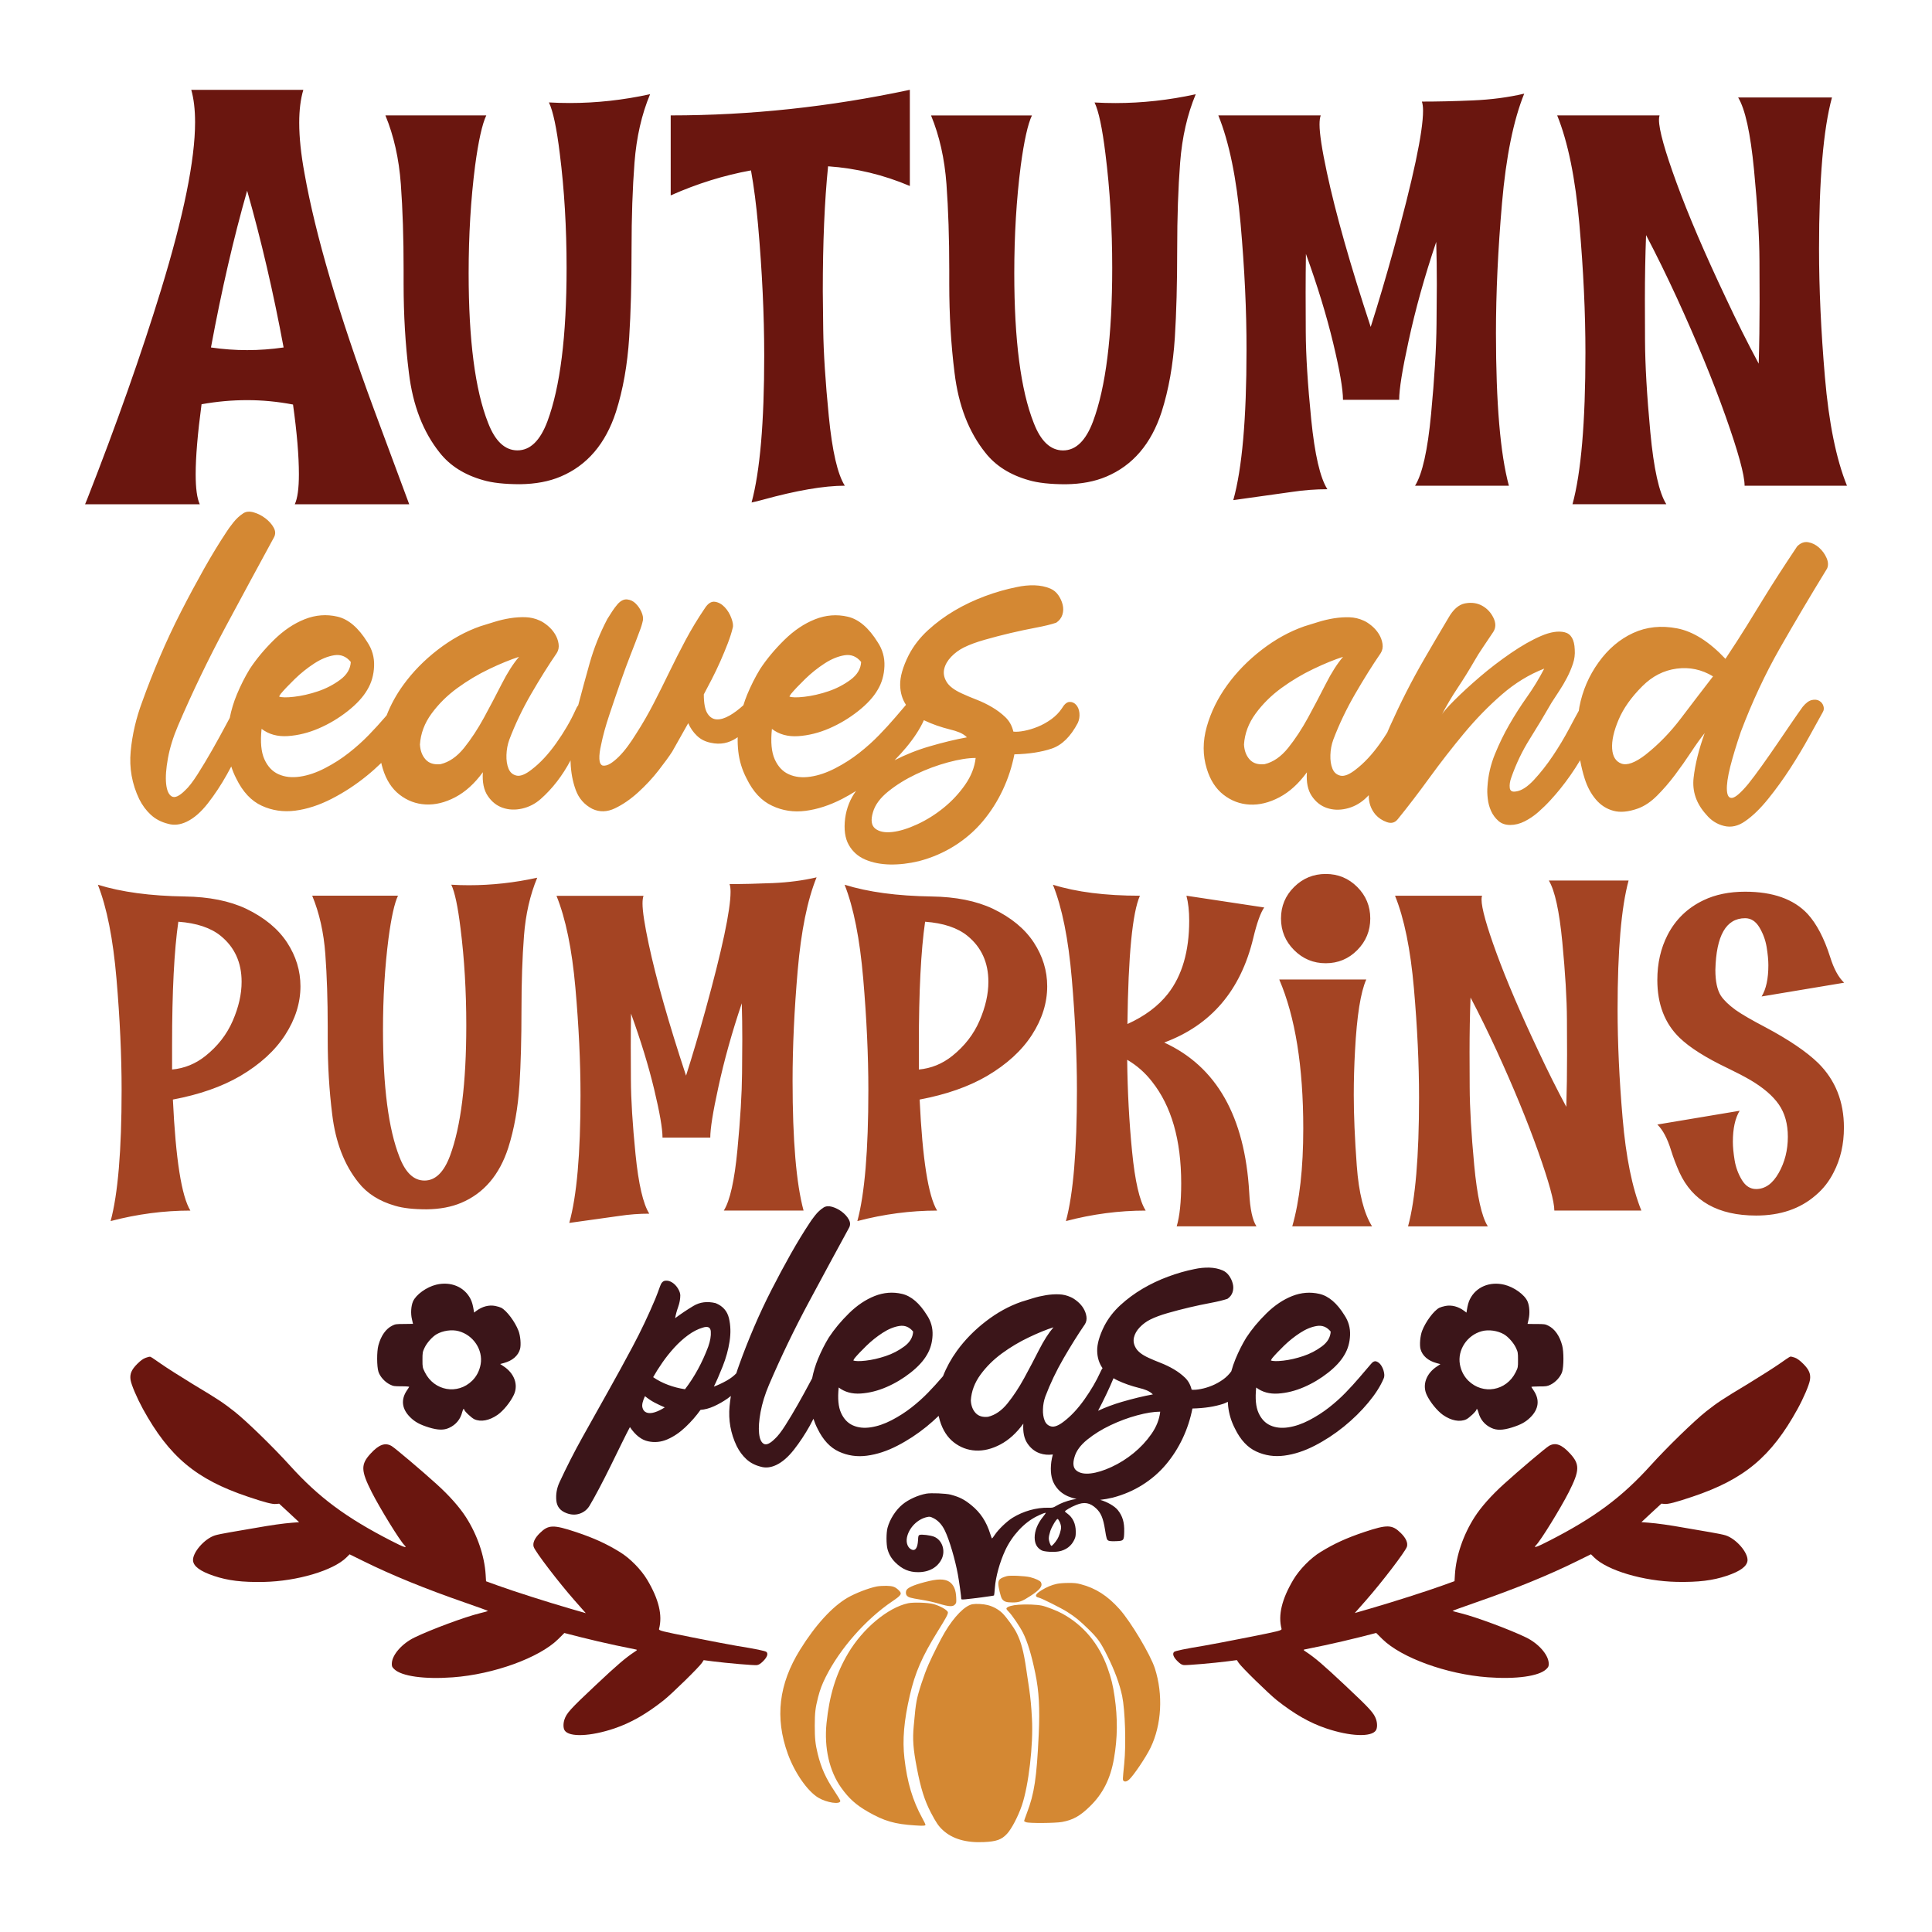
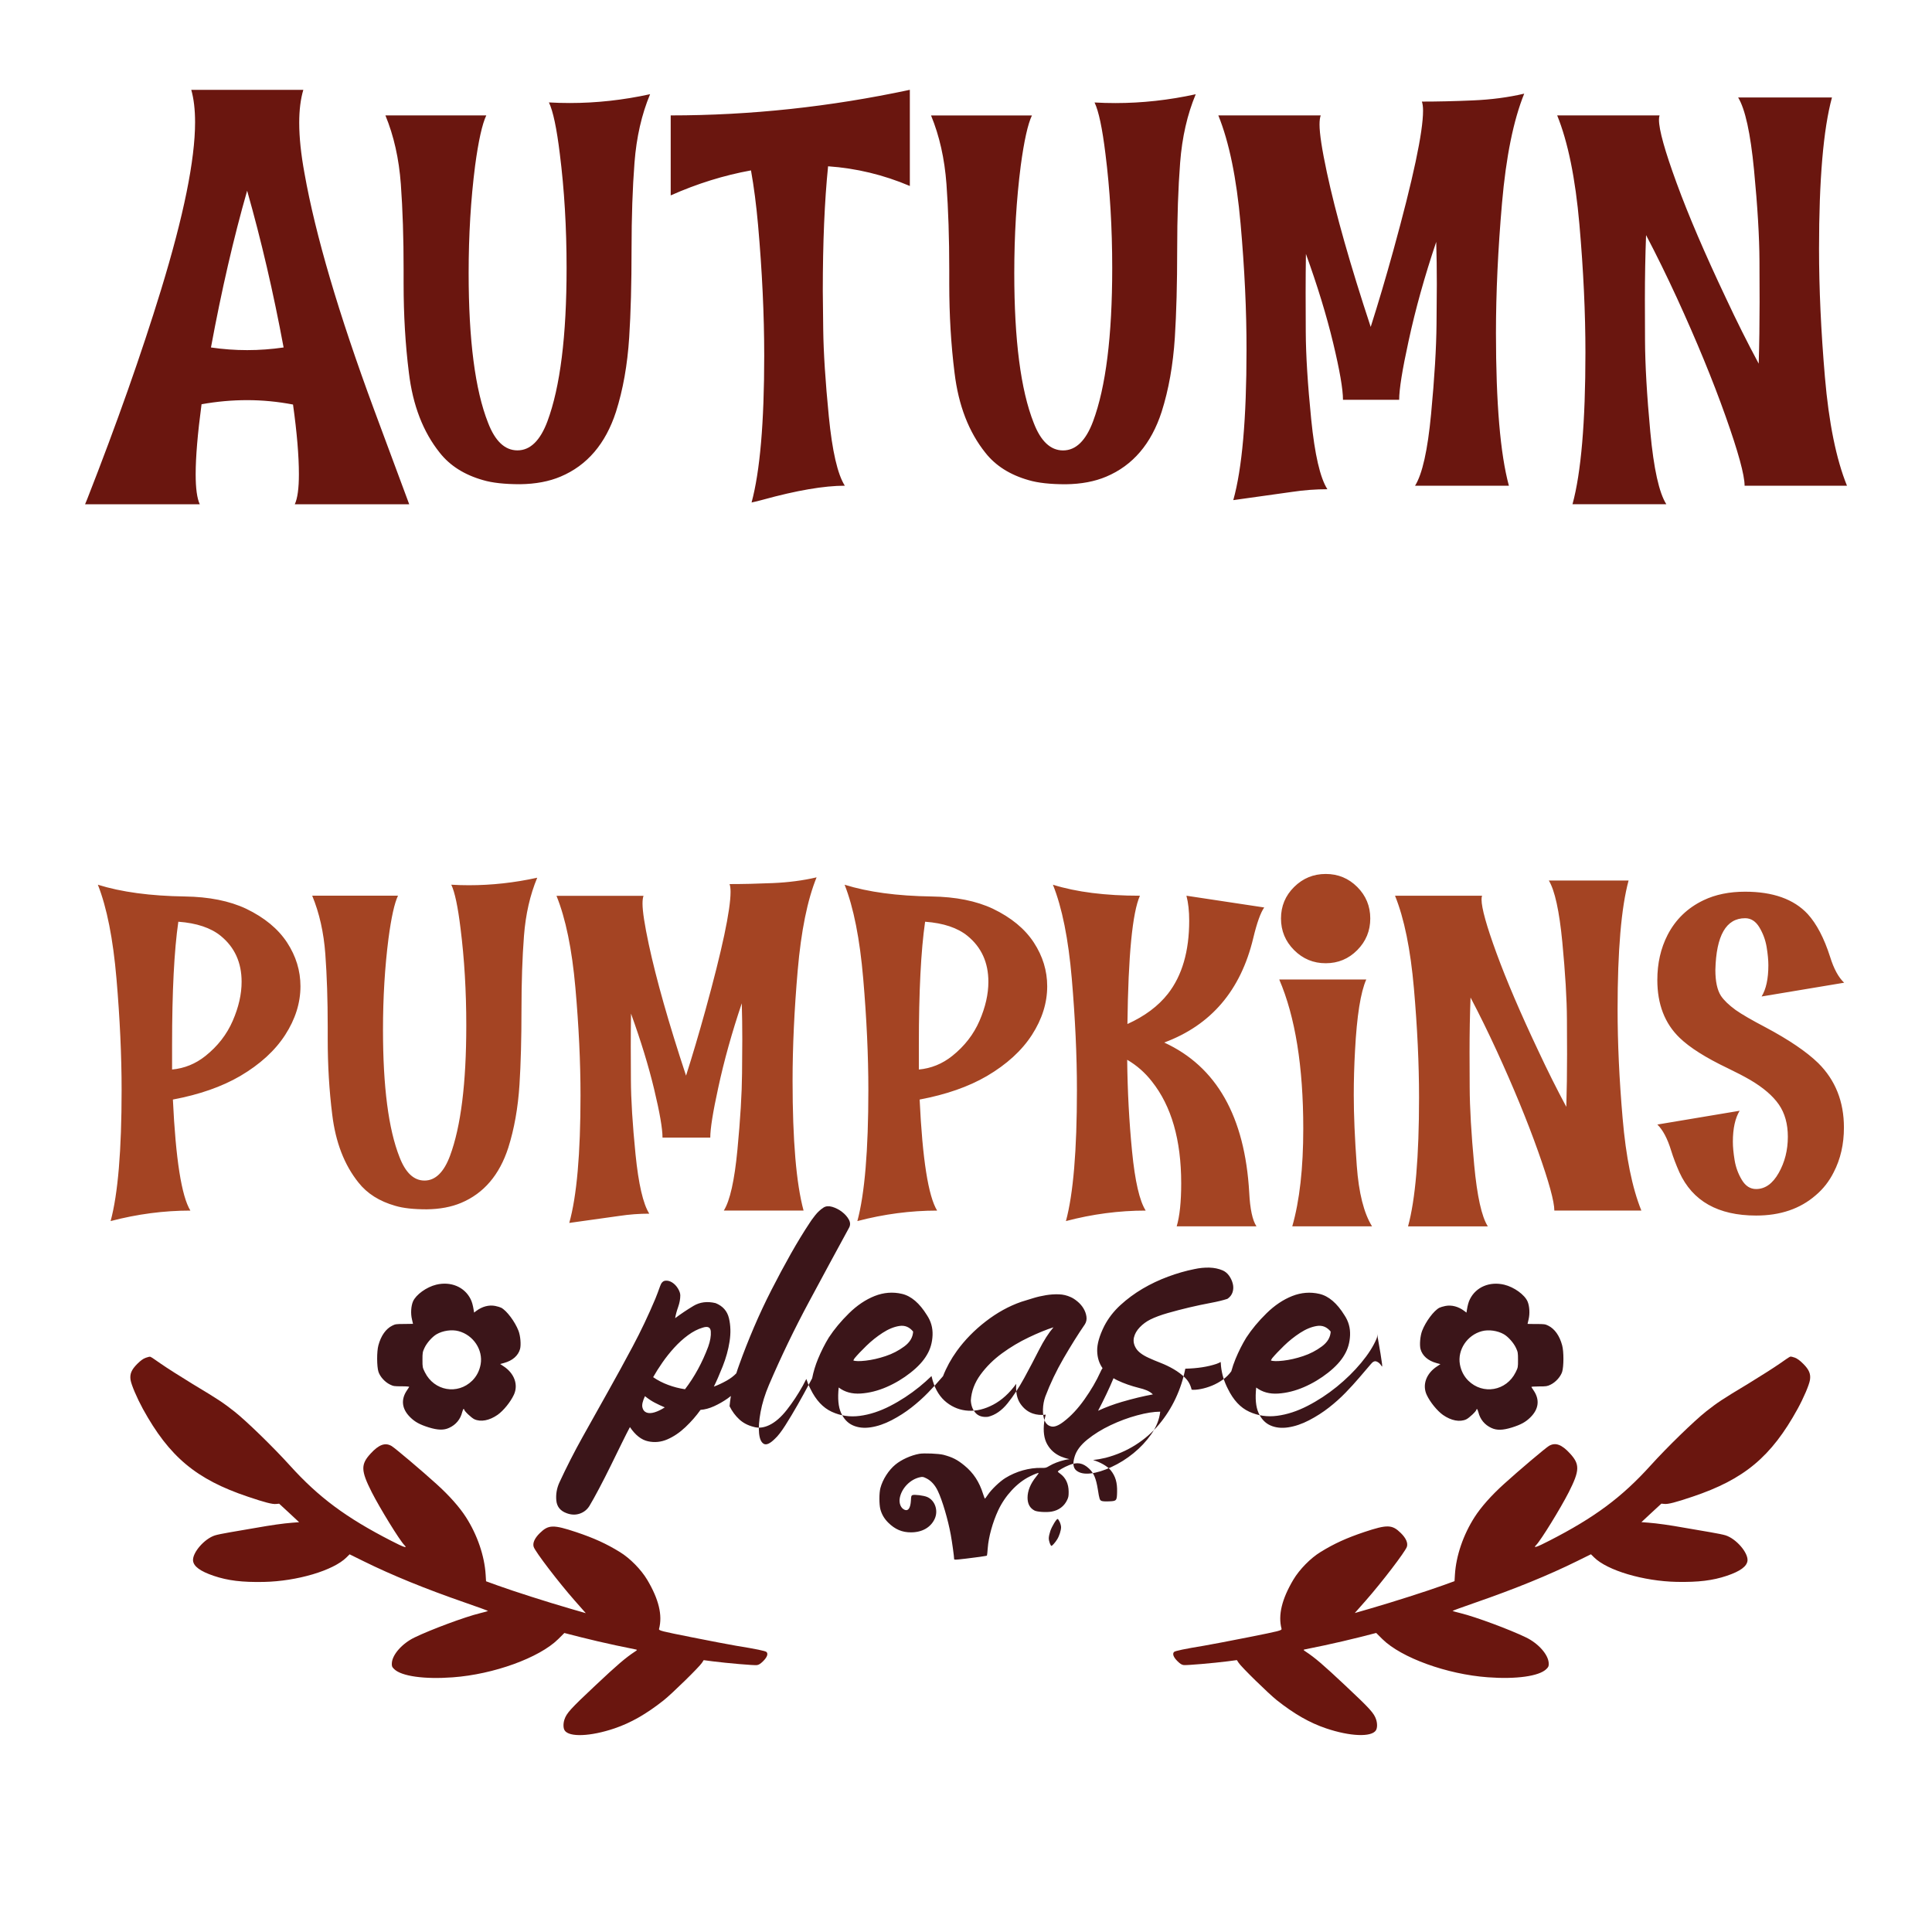
<svg xmlns="http://www.w3.org/2000/svg" version="1.1" id="Layer_1" x="0px" y="0px" viewBox="0 0 720 720" style="enable-background:new 0 0 720 720;" xml:space="preserve">
  <style type="text/css">
	.st0{fill:#A44423;}
	.st1{fill:#6A160F;}
	.st2{fill:#3B1519;}
	.st3{fill:#D48833;}
</style>
  <g>
    <path class="st0" d="M91.73,338.66c-6.21-2.92-13.83-4.44-22.83-4.57c-12.86-0.19-23.67-1.64-32.43-4.38   c3.36,8.51,5.67,20.19,6.94,35.04c1.27,14.85,1.91,28.67,1.91,41.47c0,22.49-1.37,38.77-4.1,48.84c9.94-2.61,19.85-3.91,29.73-3.91   c-3.29-5.34-5.47-19.14-6.52-41.38c9.88-1.86,18.23-4.78,25.07-8.76c7.39-4.35,12.99-9.46,16.78-15.33   c3.79-5.87,5.69-11.91,5.69-18.13c0-5.78-1.66-11.21-4.99-16.31C103.64,346.15,98.56,341.95,91.73,338.66z M86.74,380.41   c-2.21,5.1-5.61,9.48-10.21,13.14c-3.67,2.92-7.8,4.6-12.4,5.03v-9.13c0-19.94,0.78-35.26,2.33-45.95   c6.83,0.5,12.12,2.27,15.84,5.31c5.16,4.23,7.74,9.91,7.74,17.06C90.05,370.47,88.95,375.32,86.74,380.41z M174.77,329.9   c8.45,0,16.93-0.93,25.44-2.8c-2.67,6.4-4.32,13.62-4.94,21.67c-0.62,8.05-0.93,17.23-0.93,27.54c0,10.81-0.25,20.1-0.74,27.87   c-0.56,8.7-1.96,16.56-4.19,23.58c-3.29,10.13-9.13,16.96-17.52,20.5c-3.67,1.55-7.95,2.36-12.86,2.42   c-4.91,0-8.82-0.43-11.74-1.31c-5.9-1.68-10.47-4.57-13.7-8.67c-5.28-6.59-8.54-15.03-9.78-25.35c-1.12-8.95-1.68-18.33-1.68-28.15   v-4.47c0-10.07-0.3-19.12-0.89-27.17c-0.59-8.05-2.22-15.3-4.89-21.76h31.97c-1.31,2.74-2.49,8.05-3.54,15.94   c-1.37,10.69-2.05,22.03-2.05,34.02c0,21.25,2.05,37.06,6.15,47.44c2.24,5.84,5.34,8.76,9.32,8.76c4.04,0,7.21-3.08,9.51-9.23   c4.04-10.87,6.06-27.06,6.06-48.56c0-12.8-0.71-24.85-2.14-36.16c-0.99-8.14-2.14-13.57-3.45-16.31   C170.33,329.84,172.53,329.9,174.77,329.9z M297.28,361.63c-1.27,14.7-1.91,28.41-1.91,41.15c0,22.18,1.37,38.3,4.1,48.37h-29.73   c2.3-3.67,3.99-11.23,5.08-22.69c1.09-11.46,1.66-20.95,1.72-28.47c0.06-7.52,0.09-11.74,0.09-12.67c0-4.6-0.06-9.07-0.19-13.42   c-3.67,10.87-6.59,21.34-8.76,31.41c-1.99,9.07-2.98,15.29-2.98,18.64h-17.8c0-3.35-1.04-9.37-3.12-18.03   c-2.08-8.67-4.96-18.06-8.62-28.19c-0.06,3.98-0.09,8.08-0.09,12.3c0,0.93,0.01,5.07,0.05,12.4c0.03,7.33,0.61,16.57,1.72,27.73   c1.12,11.15,2.83,18.53,5.13,22.14c-3.73,0-7.46,0.28-11.18,0.84l-18.64,2.61c2.8-10,4.19-25.85,4.19-47.53   c0-12.43-0.64-25.82-1.91-40.17c-1.27-14.35-3.62-25.75-7.04-34.2h32.43c-0.25,0.69-0.37,1.65-0.37,2.89   c0,2.86,0.78,7.92,2.33,15.19c2.8,13.05,7.42,29.36,13.89,48.93c2.36-7.39,4.75-15.47,7.18-24.23c6.28-22.74,9.41-37.5,9.41-44.27   c0-1.24-0.12-2.21-0.37-2.89c4.91,0,10.28-0.12,16.12-0.37c5.84-0.25,11.28-0.96,16.31-2.14   C300.9,335.37,298.55,346.94,297.28,361.63z M370.02,338.66c-6.21-2.92-13.83-4.44-22.83-4.57c-12.86-0.19-23.67-1.64-32.43-4.38   c3.36,8.51,5.67,20.19,6.94,35.04c1.27,14.85,1.91,28.67,1.91,41.47c0,22.49-1.37,38.77-4.1,48.84c9.94-2.61,19.85-3.91,29.73-3.91   c-3.29-5.34-5.47-19.14-6.52-41.38c9.88-1.86,18.23-4.78,25.07-8.76c7.39-4.35,12.99-9.46,16.78-15.33   c3.79-5.87,5.69-11.91,5.69-18.13c0-5.78-1.66-11.21-4.99-16.31C381.94,346.15,376.86,341.95,370.02,338.66z M365.04,380.41   c-2.21,5.1-5.61,9.48-10.21,13.14c-3.67,2.92-7.8,4.6-12.4,5.03v-9.13c0-19.94,0.78-35.26,2.33-45.95   c6.83,0.5,12.12,2.27,15.84,5.31c5.16,4.23,7.74,9.91,7.74,17.06C368.35,370.47,367.24,375.32,365.04,380.41z M433.86,388.52   c19.51,8.95,30.07,27.59,31.69,55.92c0.31,6.15,1.21,10.35,2.7,12.58h-29.73c1.12-3.79,1.68-9.13,1.68-16.03   c0-16.15-3.64-28.8-10.9-37.93c-2.55-3.29-5.62-6-9.23-8.11c0.12,11.68,0.73,23.07,1.82,34.16c1.09,11.09,2.78,18.44,5.08,22.04   c-9.94,0-19.85,1.3-29.73,3.91c2.73-10.07,4.1-26.34,4.1-48.84c0-12.8-0.64-26.62-1.91-41.47c-1.27-14.85-3.62-26.53-7.04-35.04   c8.76,2.74,19.57,4.1,32.43,4.1c-2.8,6.28-4.35,22.21-4.66,47.81c6.46-2.92,11.49-6.68,15.1-11.28c5.28-6.77,7.92-15.84,7.92-27.21   c0-3.6-0.34-6.71-1.03-9.32l28.99,4.38c-1.37,1.93-2.73,5.75-4.1,11.46C462.38,369.1,451.32,382.06,433.86,388.52z M482.28,354.08   c-3.26-3.26-4.89-7.19-4.89-11.79c0-4.6,1.63-8.51,4.89-11.74c3.26-3.23,7.19-4.85,11.79-4.85c4.6,0,8.51,1.62,11.74,4.85   c3.23,3.23,4.85,7.15,4.85,11.74c0,4.6-1.62,8.53-4.85,11.79c-3.23,3.26-7.15,4.89-11.74,4.89   C489.47,358.98,485.54,357.34,482.28,354.08z M505.63,434.42c0.74,10.16,2.64,17.69,5.69,22.6h-29.73   c2.73-9.51,4.1-21.65,4.1-36.44c0-23.11-2.98-41.63-8.95-55.55h32.43c-2.11,4.72-3.51,13.55-4.19,26.47   c-0.31,5.53-0.47,11.06-0.47,16.59C504.51,415.49,504.88,424.26,505.63,434.42z M604.7,416.71c1.24,14.51,3.57,25.99,6.99,34.44   h-32.43c0-3.36-2.02-10.72-6.06-22.09c-4.04-11.37-9.17-23.83-15.38-37.37c-3.23-7.02-6.49-13.67-9.79-19.94   c-0.25,6.46-0.37,13.27-0.37,20.41c0,1.06,0.01,5.41,0.05,13.05c0.03,7.64,0.59,17.29,1.68,28.94c1.09,11.65,2.78,19.28,5.08,22.88   h-29.73c2.73-10,4.1-26,4.1-48c0-12.55-0.64-26.11-1.91-40.68c-1.27-14.57-3.62-26.08-7.04-34.53h32.43   c-0.13,0.37-0.19,0.84-0.19,1.4c0,3.17,1.86,9.85,5.59,20.04c3.73,10.19,8.92,22.31,15.56,36.35c3.42,7.33,6.9,14.29,10.44,20.88   c0.19-6.21,0.28-12.74,0.28-19.57c0-1.06-0.02-5.39-0.05-13c-0.03-7.61-0.61-17.23-1.72-28.85c-1.12-11.62-2.8-19.26-5.03-22.93   h29.73c-2.73,10.07-4.1,26.07-4.1,48C602.83,388.67,603.45,402.2,604.7,416.71z M677.58,396.16c6.4,6.34,9.6,14.35,9.6,24.04   c0,6.21-1.27,11.78-3.82,16.68c-1.68,3.36-3.91,6.21-6.71,8.57c-5.78,5.03-13.17,7.55-22.18,7.55c-14.17,0-23.7-5.37-28.61-16.12   c-1.24-2.8-2.27-5.5-3.08-8.11c-1.37-4.47-3.08-7.7-5.13-9.69l30.66-5.13c-1.68,2.8-2.52,6.65-2.52,11.56   c0,1.93,0.22,4.21,0.65,6.85c0.43,2.64,1.34,5.1,2.7,7.36c1.36,2.27,3.14,3.4,5.31,3.4c3.36,0,6.17-2,8.43-6.01   c2.27-4.01,3.4-8.5,3.4-13.47c0-4.78-1.12-8.79-3.35-12.02c-2.24-3.23-5.78-6.27-10.62-9.13c-2.36-1.37-5.16-2.83-8.39-4.38   c-8.2-3.91-14.2-7.7-17.99-11.37c-5.53-5.34-8.29-12.52-8.29-21.53c0-6.21,1.27-11.8,3.82-16.78c2.98-5.78,7.45-10.1,13.42-12.95   c4.41-2.11,9.57-3.17,15.47-3.17c10.37,0,18.14,2.77,23.3,8.29c3.35,3.67,6.15,9.01,8.39,16.03c1.37,4.41,3.11,7.61,5.22,9.6   l-30.76,5.13c1.68-2.73,2.52-6.62,2.52-11.65c0-1.92-0.22-4.19-0.65-6.8c-0.44-2.61-1.34-5.05-2.7-7.32   c-1.37-2.27-3.14-3.4-5.31-3.4c-7.08,0-10.78,6.43-11.09,19.29c0,4.23,0.68,7.43,2.05,9.6c1.12,1.68,2.95,3.45,5.5,5.31   c2.3,1.62,5.99,3.76,11.09,6.43C666.67,387.49,673.23,391.94,677.58,396.16z" />
    <path class="st1" d="M72.92,176.74c0-6.43,0.73-15.13,2.19-26.09c5.7-1.02,11.36-1.53,16.99-1.53c5.7,0,11.4,0.55,17.1,1.64   c1.46,10.45,2.19,19.11,2.19,25.98c0,5.26-0.51,8.99-1.53,11.18h42.64l-13.15-35.4c-13.15-35.59-21.78-64.89-25.87-87.91   c-1.32-7.16-1.97-13.44-1.97-18.85c0-4.75,0.51-8.84,1.53-12.28H71.28c0.95,3.36,1.42,7.38,1.42,12.06   c0,14.03-4.24,34.89-12.72,62.59c-7.31,23.82-16.48,49.8-27.51,77.94l-0.77,1.86h42.75C73.43,185.73,72.92,182,72.92,176.74z    M92.1,71.07c5.26,18.49,9.79,37.96,13.59,58.42c-4.53,0.66-9.06,0.99-13.59,0.99c-4.53,0-9.03-0.33-13.48-0.99   C82.57,108.16,87.06,88.68,92.1,71.07z M149.38,68.6c-0.7-9.46-2.61-17.99-5.75-25.6h37.6c-1.53,3.22-2.92,9.46-4.17,18.74   c-1.61,12.57-2.41,25.91-2.41,40.01c0,24.99,2.41,43.59,7.23,55.79c2.63,6.87,6.28,10.3,10.96,10.3c4.75,0,8.48-3.62,11.18-10.85   c4.75-12.79,7.13-31.82,7.13-57.11c0-15.05-0.84-29.23-2.52-42.53c-1.17-9.57-2.52-15.97-4.06-19.18c2.56,0.15,5.15,0.22,7.78,0.22   c9.94,0,19.91-1.1,29.92-3.29c-3.14,7.53-5.08,16.02-5.81,25.48c-0.73,9.46-1.1,20.26-1.1,32.39c0,12.72-0.29,23.64-0.88,32.78   c-0.66,10.23-2.3,19.47-4.93,27.73c-3.87,11.91-10.74,19.95-20.61,24.12c-4.31,1.83-9.35,2.78-15.13,2.85   c-5.77,0-10.38-0.51-13.81-1.53c-6.94-1.97-12.31-5.37-16.11-10.19c-6.21-7.75-10.05-17.68-11.51-29.82   c-1.32-10.52-1.97-21.56-1.97-33.1v-5.26C150.42,88.72,150.07,78.07,149.38,68.6z M249.95,43.01c29.67,0,59.37-3.18,89.12-9.54   v35.84c-9.79-4.16-19.95-6.61-30.47-7.34c-1.32,13.01-1.97,28.5-1.97,46.48c0,1.1,0.05,5.9,0.16,14.41   c0.11,8.51,0.8,19.27,2.08,32.28c1.28,13.01,3.27,21.63,5.97,25.87c-7.75,0-17.98,1.75-30.69,5.26c-1.32,0.37-2.67,0.7-4.06,0.99   c3.14-11.62,4.71-29.85,4.71-54.7c0-15.2-0.77-31.46-2.3-48.78c-0.66-7.38-1.53-14.14-2.63-20.28   c-10.08,1.83-20.06,4.93-29.92,9.32V43.01z M437.83,125.77c-0.66,10.23-2.3,19.47-4.93,27.73c-3.87,11.91-10.74,19.95-20.61,24.12   c-4.31,1.83-9.35,2.78-15.13,2.85c-5.77,0-10.38-0.51-13.81-1.53c-6.94-1.97-12.31-5.37-16.11-10.19   c-6.21-7.75-10.05-17.68-11.51-29.82c-1.32-10.52-1.97-21.56-1.97-33.1v-5.26c0-11.84-0.35-22.49-1.04-31.95   c-0.7-9.46-2.61-17.99-5.75-25.6h37.6c-1.53,3.22-2.92,9.46-4.17,18.74c-1.61,12.57-2.41,25.91-2.41,40.01   c0,24.99,2.41,43.59,7.23,55.79c2.63,6.87,6.28,10.3,10.96,10.3c4.75,0,8.48-3.62,11.18-10.85c4.75-12.79,7.13-31.82,7.13-57.11   c0-15.05-0.84-29.23-2.52-42.53c-1.17-9.57-2.52-15.97-4.06-19.18c2.56,0.15,5.15,0.22,7.78,0.22c9.94,0,19.91-1.1,29.92-3.29   c-3.14,7.53-5.08,16.02-5.81,25.48c-0.73,9.46-1.1,20.26-1.1,32.39C438.7,105.71,438.41,116.63,437.83,125.77z M462.32,83.24   c-1.5-16.88-4.26-30.29-8.28-40.23h38.15c-0.29,0.81-0.44,1.94-0.44,3.4c0,3.36,0.91,9.32,2.74,17.87   c3.29,15.35,8.73,34.53,16.33,57.55c2.78-8.7,5.59-18.2,8.44-28.5c7.38-26.75,11.07-44.1,11.07-52.07c0-1.46-0.15-2.59-0.44-3.4   c5.77,0,12.09-0.14,18.96-0.44c6.87-0.29,13.26-1.13,19.18-2.52c-4.02,9.94-6.78,23.55-8.28,40.83   c-1.5,17.28-2.25,33.42-2.25,48.39c0,26.09,1.61,45.05,4.82,56.89h-34.97c2.7-4.31,4.7-13.21,5.97-26.69   c1.28-13.48,1.95-24.64,2.03-33.49c0.07-8.84,0.11-13.81,0.11-14.91c0-5.41-0.07-10.67-0.22-15.78   c-4.31,12.79-7.75,25.1-10.3,36.94c-2.34,10.67-3.51,17.98-3.51,21.92h-20.94c0-3.95-1.22-11.02-3.67-21.21   c-2.45-10.19-5.83-21.25-10.14-33.16c-0.07,4.68-0.11,9.5-0.11,14.47c0,1.1,0.02,5.96,0.05,14.58c0.04,8.62,0.71,19.5,2.03,32.61   c1.32,13.12,3.32,21.8,6.03,26.03c-4.38,0-8.77,0.33-13.15,0.99l-21.92,3.07c3.29-11.76,4.93-30.4,4.93-55.9   C464.57,115.87,463.82,100.12,462.32,83.24z M588.6,83.62c-1.5-17.14-4.26-30.67-8.28-40.61h38.15c-0.15,0.44-0.22,0.99-0.22,1.64   c0,3.73,2.19,11.58,6.58,23.57c4.38,11.99,10.49,26.24,18.31,42.75c4.02,8.62,8.11,16.81,12.28,24.55   c0.22-7.31,0.33-14.98,0.33-23.02c0-1.24-0.02-6.34-0.05-15.29c-0.04-8.95-0.71-20.26-2.03-33.92   c-1.32-13.66-3.29-22.65-5.92-26.97h34.97c-3.22,11.84-4.82,30.66-4.82,56.45c0,14.76,0.73,30.67,2.19,47.74   c1.46,17.06,4.2,30.56,8.22,40.5h-38.15c0-3.95-2.37-12.61-7.12-25.98c-4.75-13.37-10.78-28.02-18.09-43.96   c-3.8-8.26-7.64-16.08-11.51-23.46c-0.29,7.6-0.44,15.6-0.44,24.01c0,1.24,0.02,6.36,0.05,15.35c0.04,8.99,0.69,20.33,1.97,34.03   c1.28,13.7,3.27,22.67,5.97,26.91h-34.97c3.21-11.76,4.82-30.58,4.82-56.45C590.85,116.71,590.1,100.76,588.6,83.62z M672,508.24   c2.21,2.2,2.87,3.82,2.52,6.02c-0.3,1.89-2.36,6.7-4.6,10.79c-9.82,17.85-19.9,26.26-39.14,32.71c-6.29,2.13-9.13,2.86-10.51,2.71   l-1.12-0.11l-3.73,3.44l-3.71,3.46l2.53,0.19c3.5,0.28,7.81,0.88,13.78,1.95c2.77,0.48,7,1.22,9.38,1.61   c2.38,0.39,4.95,0.93,5.68,1.17c3.96,1.27,8.4,6.43,8.17,9.4c-0.22,2.16-2.68,3.97-7.71,5.67c-5.28,1.77-10.58,2.42-18.68,2.27   c-12.39-0.26-25.89-4.25-30.81-9.15l-1.15-1.14l-5.25,2.59c-10.53,5.2-22.95,10.27-37.84,15.43c-4.75,1.64-8.55,3.03-8.49,3.1   c0.07,0.07,1.41,0.44,3,0.83c5.62,1.37,18.37,6.12,24.41,9.05c4.58,2.23,8.25,6.36,8.43,9.53c0.07,1.12-0.06,1.47-0.9,2.27   c-2.72,2.65-11.28,3.83-21.82,3.04c-15.23-1.11-32.19-7.27-39.25-14.21l-2.32-2.31l-6.18,1.58c-3.41,0.87-9.3,2.24-13.13,3.05   c-3.81,0.78-7.17,1.47-7.46,1.54c-0.42,0.11-0.33,0.24,0.42,0.73c3.53,2.32,6.61,4.96,14.78,12.64   c9.4,8.82,10.74,10.34,11.54,12.71c0.49,1.5,0.47,3.19-0.08,4.05c-1.67,2.6-9.68,2.27-18.58-0.75   c-6.08-2.05-11.85-5.34-18.34-10.48c-3.07-2.44-13.26-12.4-14.25-13.96l-0.64-0.99l-3.43,0.45c-5.24,0.67-15.23,1.53-16.37,1.4   c-0.75-0.09-1.34-0.46-2.36-1.47c-1.48-1.47-1.94-2.72-1.26-3.41c0.42-0.42,3.89-1.13,11.42-2.38c2.33-0.4,9.79-1.81,16.54-3.16   c11.28-2.25,12.25-2.47,12.1-3.11c-1.33-5.1,0.11-11.05,4.4-18.28c2.32-3.88,6.43-8.05,10.14-10.32c5.12-3.16,9.67-5.22,16.33-7.46   c8.53-2.84,10.34-2.8,13.56,0.36c1.96,1.91,2.76,3.76,2.28,5.17c-0.7,1.94-9.28,13.16-15.31,20.02l-4.1,4.65l5.98-1.73   c8.2-2.37,21.09-6.5,26.59-8.49l4.6-1.66l0.15-2.44c0.42-7,3.11-14.86,7.34-21.45c2.39-3.72,6.21-8.05,10.93-12.31   c5.53-5.03,15.46-13.42,16.78-14.21c2.4-1.39,4.73-0.56,7.84,2.84c3.71,4.04,3.62,6.33-0.45,14.39   c-3.09,6.06-10.41,17.96-12.17,19.73c-1.3,1.3,0.2,0.81,4.9-1.62c16.84-8.62,27.03-16.17,37.81-28.11   c6.12-6.77,16.14-16.52,20.64-20.08c4.24-3.33,5.95-4.48,15.56-10.25c4.46-2.72,9.74-6.08,11.76-7.49c1.98-1.41,3.8-2.63,4.02-2.67   c0.24-0.07,1.03,0.11,1.76,0.39C669.84,506.35,670.75,506.99,672,508.24z M285.66,615.66c0.68,0.68,0.22,1.94-1.26,3.41   c-1.02,1.01-1.61,1.38-2.36,1.47c-1.14,0.13-11.13-0.73-16.37-1.4l-3.43-0.45l-0.64,0.99c-0.99,1.56-11.19,11.53-14.25,13.96   c-6.48,5.13-12.26,8.42-18.34,10.48c-8.9,3.02-16.91,3.35-18.58,0.75c-0.55-0.86-0.57-2.55-0.08-4.05   c0.8-2.37,2.14-3.89,11.54-12.71c8.16-7.68,11.25-10.32,14.78-12.64c0.75-0.48,0.84-0.61,0.42-0.73c-0.29-0.07-3.65-0.76-7.46-1.54   c-3.83-0.8-9.72-2.18-13.13-3.05l-6.18-1.58l-2.32,2.31c-7.06,6.94-24.02,13.1-39.25,14.21c-10.54,0.79-19.1-0.4-21.82-3.04   c-0.84-0.79-0.97-1.15-0.9-2.27c0.18-3.17,3.85-7.3,8.43-9.53c6.04-2.93,18.79-7.68,24.41-9.05c1.59-0.39,2.93-0.76,3-0.83   c0.07-0.07-3.74-1.46-8.49-3.1c-14.89-5.16-27.31-10.23-37.84-15.43l-5.25-2.59l-1.15,1.14c-4.92,4.9-18.42,8.89-30.81,9.15   c-8.1,0.16-13.4-0.49-18.68-2.27c-5.04-1.71-7.5-3.52-7.71-5.67c-0.24-2.97,4.2-8.13,8.16-9.4c0.73-0.24,3.3-0.78,5.68-1.17   c2.38-0.39,6.61-1.13,9.38-1.61c5.97-1.06,10.28-1.67,13.78-1.95l2.53-0.19l-3.71-3.46l-3.73-3.44l-1.12,0.11   c-1.39,0.15-4.22-0.58-10.51-2.71c-19.24-6.45-29.32-14.86-39.14-32.71c-2.23-4.1-4.29-8.9-4.6-10.79   c-0.35-2.2,0.32-3.83,2.52-6.02c1.26-1.25,2.16-1.89,3.09-2.24c0.73-0.28,1.52-0.46,1.76-0.39c0.22,0.04,2.04,1.26,4.02,2.67   c2.02,1.41,7.3,4.77,11.76,7.49c9.6,5.77,11.32,6.92,15.56,10.25c4.5,3.55,14.52,13.31,20.64,20.08   c10.78,11.93,20.97,19.48,37.81,28.11c4.7,2.43,6.2,2.92,4.9,1.62c-1.76-1.76-9.08-13.67-12.17-19.73   c-4.07-8.06-4.16-10.35-0.45-14.39c3.11-3.4,5.45-4.23,7.84-2.84c1.32,0.8,11.25,9.18,16.78,14.21c4.72,4.26,8.54,8.58,10.93,12.31   c4.23,6.59,6.92,14.45,7.34,21.45l0.15,2.44l4.6,1.66c5.5,1.99,18.38,6.12,26.59,8.49l5.98,1.73l-4.1-4.65   c-6.04-6.86-14.62-18.08-15.31-20.02c-0.48-1.41,0.32-3.26,2.28-5.17c3.22-3.16,5.02-3.2,13.56-0.36   c6.66,2.24,11.21,4.3,16.33,7.46c3.71,2.28,7.82,6.44,10.14,10.32c4.3,7.23,5.74,13.17,4.4,18.28c-0.16,0.64,0.81,0.86,12.1,3.11   c6.75,1.36,14.21,2.76,16.54,3.16C281.77,614.53,285.24,615.24,285.66,615.66z" />
-     <path class="st2" d="M186.78,487.35c-0.39-0.2-1.37-0.49-2.2-0.66c-2.37-0.47-4.89,0.2-7.12,1.88l-0.78,0.59l-0.15-0.93   c-0.29-1.83-0.64-3.08-1.15-4.09c-2.27-4.55-7.39-6.68-12.79-5.38c-3.64,0.88-7.58,3.72-8.68,6.26c-0.73,1.71-0.91,4.48-0.39,6.63   c0.22,0.93,0.39,1.69,0.39,1.71c0,0.02-1.47,0.05-3.25,0.05c-2.94,0-3.35,0.05-4.45,0.61c-2.4,1.17-4.23,3.77-5.19,7.34   c-0.64,2.32-0.61,7.9,0.02,9.88c0.61,1.83,2.37,3.79,4.26,4.72c1.3,0.64,1.61,0.68,4.38,0.68c1.91,0,2.91,0.1,2.81,0.24   c-0.07,0.12-0.46,0.71-0.83,1.27c-2.35,3.45-1.91,6.95,1.22,10.03c1.79,1.76,3.55,2.72,6.9,3.77c3.4,1.05,5.63,1.1,7.61,0.17   c2.52-1.15,4.21-3.2,4.87-5.9c0.17-0.64,0.39-1.15,0.51-1.15c0.12,0,0.22,0.1,0.22,0.22c0,0.56,2.67,3.08,3.79,3.62   c2.4,1.1,5.6,0.49,8.66-1.64c2.18-1.54,4.82-4.79,6.07-7.49c1.74-3.74,0.15-8.05-3.94-10.67l-1.17-0.78l1.44-0.39   c3.16-0.86,5.28-2.72,5.97-5.21c0.42-1.57,0.15-4.89-0.59-6.8C191.89,492.51,188.83,488.43,186.78,487.35z M179.12,508.44   c-0.44,2.42-1.49,4.45-3.13,6.09c-5.46,5.38-14.19,3.84-17.64-3.11c-0.88-1.79-0.91-1.88-0.91-4.65c0-2.69,0.05-2.94,0.78-4.5   c0.88-1.86,2.84-4.06,4.45-5.02c2.35-1.37,5.72-1.86,8.24-1.17C176.43,497.55,180.07,503.08,179.12,508.44z M582.17,501.37   c-0.95-3.57-2.79-6.16-5.19-7.34c-1.1-0.56-1.52-0.61-4.45-0.61c-1.79,0-3.25-0.02-3.25-0.05c0-0.02,0.17-0.78,0.39-1.71   c0.51-2.15,0.34-4.92-0.39-6.63c-1.1-2.54-5.04-5.38-8.68-6.26c-5.41-1.3-10.52,0.83-12.79,5.38c-0.51,1-0.86,2.25-1.15,4.09   l-0.15,0.93l-0.78-0.59c-2.23-1.69-4.75-2.35-7.12-1.88c-0.83,0.17-1.81,0.46-2.2,0.66c-2.06,1.08-5.11,5.16-6.43,8.61   c-0.73,1.91-1,5.24-0.59,6.8c0.69,2.5,2.81,4.35,5.97,5.21l1.44,0.39l-1.17,0.78c-4.09,2.62-5.68,6.92-3.94,10.67   c1.25,2.69,3.89,5.94,6.07,7.49c3.06,2.13,6.26,2.74,8.66,1.64c1.13-0.54,3.79-3.06,3.79-3.62c0-0.12,0.1-0.22,0.22-0.22   c0.12,0,0.34,0.51,0.51,1.15c0.66,2.69,2.35,4.75,4.87,5.9c1.98,0.93,4.21,0.88,7.61-0.17c3.35-1.05,5.11-2.01,6.9-3.77   c3.13-3.08,3.57-6.58,1.22-10.03c-0.37-0.56-0.76-1.15-0.83-1.27c-0.1-0.15,0.9-0.24,2.81-0.24c2.76,0,3.08-0.05,4.38-0.68   c1.88-0.93,3.64-2.89,4.26-4.72C582.79,509.27,582.81,503.69,582.17,501.37z M564.83,511.42c-3.45,6.95-12.18,8.49-17.64,3.11   c-1.64-1.64-2.69-3.67-3.13-6.09c-0.95-5.36,2.69-10.89,8.19-12.35c2.52-0.68,5.9-0.2,8.24,1.17c1.61,0.95,3.57,3.16,4.45,5.02   c0.73,1.57,0.78,1.81,0.78,4.5C565.73,509.54,565.71,509.63,564.83,511.42z M514.76,508.91c-0.48-0.75-1.07-1.26-1.77-1.52   c-0.7-0.27-1.42,0.08-2.17,1.04c-1.28,1.5-2.7,3.16-4.25,4.97c-1.55,1.82-3.26,3.69-5.13,5.62c-1.87,1.93-3.93,3.77-6.18,5.53   c-2.25,1.76-4.71,3.34-7.38,4.73c-2.67,1.39-5.27,2.27-7.78,2.65c-2.51,0.38-4.73,0.14-6.66-0.72c-1.92-0.85-3.4-2.41-4.41-4.65   c-1.02-2.25-1.31-5.4-0.88-9.47c2.25,1.71,4.97,2.46,8.18,2.25c3.21-0.21,6.42-1.02,9.63-2.41c3.21-1.39,6.2-3.18,8.98-5.37   c2.78-2.19,4.81-4.41,6.1-6.66c1.28-2.14,1.98-4.57,2.09-7.3c0.11-2.73-0.59-5.21-2.09-7.46c-2.78-4.49-5.88-7.14-9.3-7.94   c-3.42-0.8-6.82-0.53-10.19,0.8c-3.37,1.34-6.55,3.48-9.55,6.42c-3,2.94-5.51,5.96-7.54,9.06c-1.5,2.46-2.84,5.11-4.01,7.94   c-0.63,1.52-1.15,3.06-1.58,4.62c-0.81,1.12-1.79,2.13-2.99,3c-1.34,0.96-2.73,1.74-4.17,2.33c-1.44,0.59-2.86,1.02-4.25,1.28   c-1.39,0.27-2.51,0.35-3.37,0.24c-0.43-1.82-1.26-3.31-2.49-4.49c-1.23-1.18-2.62-2.22-4.17-3.13c-1.55-0.91-3.16-1.68-4.81-2.33   c-1.66-0.64-3.18-1.28-4.57-1.92c-2.35-1.07-3.93-2.27-4.73-3.61c-0.8-1.34-1.04-2.67-0.72-4.01c0.32-1.34,1.04-2.59,2.17-3.77   c1.12-1.17,2.43-2.14,3.93-2.89c1.71-0.85,3.88-1.66,6.5-2.41c2.62-0.75,5.29-1.44,8.02-2.09c2.73-0.64,5.37-1.2,7.94-1.68   c2.57-0.48,4.65-0.99,6.26-1.52c0.96-0.64,1.6-1.47,1.93-2.49c0.32-1.01,0.35-2.06,0.08-3.13c-0.27-1.07-0.72-2.06-1.36-2.97   c-0.64-0.91-1.44-1.58-2.41-2.01c-1.5-0.64-3.16-0.99-4.97-1.04c-1.82-0.05-3.69,0.14-5.61,0.56c-3.21,0.64-6.47,1.58-9.79,2.81   c-3.32,1.23-6.47,2.73-9.47,4.49c-2.99,1.77-5.75,3.8-8.26,6.1c-2.51,2.3-4.52,4.89-6.02,7.78c-1.82,3.64-2.7,6.74-2.65,9.3   c0.05,2.5,0.73,4.64,2,6.43c-0.28,0.38-0.55,0.85-0.79,1.43c-1.5,3.32-3.48,6.71-5.94,10.19c-2.46,3.48-5.03,6.23-7.7,8.26   c-1.92,1.5-3.48,2.11-4.65,1.85c-1.18-0.27-2.01-0.99-2.49-2.17c-0.48-1.18-0.7-2.59-0.64-4.25c0.05-1.66,0.35-3.23,0.88-4.73   c1.82-4.81,4.09-9.57,6.82-14.28c2.73-4.7,5.37-8.93,7.94-12.67c0.53-0.85,0.72-1.82,0.56-2.89c-0.16-1.07-0.54-2.09-1.12-3.05   c-0.59-0.96-1.34-1.82-2.25-2.57c-0.91-0.75-1.74-1.28-2.49-1.6c-1.39-0.64-2.86-0.99-4.41-1.04c-1.55-0.05-3.16,0.05-4.81,0.32   c-1.66,0.27-3.26,0.64-4.81,1.12c-1.55,0.48-3.02,0.94-4.41,1.36c-4.6,1.6-9.01,4.04-13.23,7.3c-4.23,3.26-7.81,6.93-10.75,10.99   c-2.17,3.01-3.89,6.14-5.16,9.41c-0.16,0.18-0.3,0.35-0.46,0.53c-1.55,1.82-3.26,3.69-5.13,5.62c-1.87,1.93-3.93,3.77-6.18,5.53   c-2.25,1.76-4.71,3.34-7.38,4.73c-2.67,1.39-5.27,2.27-7.78,2.65c-2.51,0.38-4.73,0.14-6.66-0.72c-1.92-0.85-3.4-2.41-4.41-4.65   c-1.02-2.25-1.31-5.4-0.88-9.47c2.25,1.71,4.97,2.46,8.18,2.25c3.21-0.21,6.42-1.02,9.63-2.41c3.21-1.39,6.2-3.18,8.98-5.37   c2.78-2.19,4.81-4.41,6.1-6.66c1.28-2.14,1.98-4.57,2.09-7.3c0.11-2.73-0.59-5.21-2.09-7.46c-2.78-4.49-5.88-7.14-9.3-7.94   c-3.42-0.8-6.82-0.53-10.19,0.8c-3.37,1.34-6.55,3.48-9.55,6.42c-2.99,2.94-5.51,5.96-7.54,9.06c-1.5,2.46-2.84,5.11-4.01,7.94   c-0.98,2.36-1.71,4.79-2.2,7.26c-0.32,0.59-0.65,1.22-1.01,1.88c-1.39,2.62-2.86,5.29-4.41,8.02c-1.55,2.73-3.08,5.27-4.57,7.62   c-1.5,2.35-2.78,4.01-3.85,4.97c-1.82,1.82-3.21,2.46-4.17,1.92c-0.96-0.53-1.55-1.84-1.76-3.93c-0.22-2.09-0.03-4.73,0.56-7.94   c0.59-3.21,1.63-6.58,3.13-10.11c4.49-10.48,9.46-20.8,14.92-30.96c5.45-10.16,10.43-19.36,14.92-27.59   c0.53-0.96,0.51-1.98-0.08-3.05c-0.59-1.07-1.44-2.03-2.57-2.89c-1.12-0.85-2.33-1.47-3.61-1.85c-1.28-0.37-2.35-0.29-3.21,0.24   c-1.18,0.75-2.25,1.74-3.21,2.97c-0.96,1.23-1.6,2.11-1.92,2.65c-2.35,3.53-4.73,7.44-7.14,11.71c-2.41,4.28-4.79,8.72-7.14,13.32   c-2.35,4.6-4.55,9.28-6.58,14.04c-2.03,4.76-3.85,9.38-5.46,13.88c-0.4,1.08-0.76,2.16-1.1,3.23c-0.97,1.01-2.15,1.91-3.55,2.7   c-1.71,0.96-3.32,1.71-4.81,2.25c0.96-1.93,2.06-4.44,3.29-7.54c1.23-3.1,2.09-6.2,2.57-9.3c0.48-3.1,0.4-5.99-0.24-8.66   c-0.64-2.67-2.3-4.54-4.97-5.61c-3.1-0.75-5.86-0.4-8.26,1.04c-2.41,1.44-4.68,2.97-6.82,4.57c0.21-1.28,0.59-2.67,1.12-4.17   c0.53-1.5,0.8-2.94,0.8-4.33c0-0.75-0.3-1.6-0.88-2.57c-0.59-0.96-1.31-1.71-2.17-2.25c-0.86-0.53-1.71-0.75-2.57-0.64   c-0.86,0.11-1.5,0.8-1.93,2.09c-0.32,0.86-0.62,1.66-0.88,2.41c-0.27,0.75-0.56,1.5-0.88,2.25c-2.57,6.1-5.37,12.01-8.42,17.73   c-3.05,5.72-6.15,11.39-9.31,17.01c-3.15,5.62-6.28,11.2-9.38,16.76c-3.1,5.56-5.99,11.23-8.66,17c-0.96,2.14-1.34,4.36-1.12,6.66   c0.22,2.3,1.5,3.88,3.85,4.73c1.71,0.64,3.34,0.69,4.89,0.16c1.55-0.54,2.75-1.5,3.61-2.89c0.96-1.6,2.17-3.77,3.61-6.5   c1.44-2.73,2.89-5.56,4.33-8.5c1.44-2.94,2.81-5.72,4.09-8.34c1.28-2.62,2.3-4.62,3.05-6.02c2.03,3,4.28,4.76,6.74,5.29   c2.46,0.54,4.86,0.3,7.22-0.72c2.35-1.02,4.6-2.54,6.74-4.57c2.14-2.03,4.01-4.17,5.61-6.42c1.6-0.11,3.29-0.56,5.05-1.36   c1.76-0.8,3.45-1.77,5.05-2.89c0.42-0.29,0.8-0.61,1.21-0.92c-0.2,1.27-0.37,2.54-0.49,3.81c-0.48,5.19,0.4,10.13,2.65,14.84   c0.96,1.93,2.17,3.56,3.61,4.89c1.44,1.34,3.23,2.27,5.37,2.81c1.82,0.54,3.74,0.32,5.78-0.64c2.25-1.07,4.44-2.97,6.58-5.7   c2.14-2.73,4.12-5.72,5.94-8.98c0.47-0.85,0.89-1.69,1.33-2.54c0.41,1.27,0.92,2.53,1.55,3.74c2.03,4.17,4.68,7.01,7.94,8.5   c3.26,1.5,6.74,2.01,10.43,1.52c3.69-0.48,7.46-1.71,11.31-3.69c3.85-1.98,7.48-4.36,10.91-7.14c1.6-1.3,3.09-2.64,4.51-4.01   c0.13,0.59,0.28,1.18,0.46,1.77c1.07,3.53,2.81,6.23,5.21,8.1c2.41,1.87,5.11,2.89,8.1,3.05c2.99,0.16,6.07-0.59,9.22-2.25   c3.15-1.66,6.02-4.25,8.58-7.78c-0.22,3.1,0.29,5.56,1.52,7.38c1.23,1.82,2.78,3.05,4.65,3.69c1.52,0.52,3.13,0.65,4.83,0.43   c-0.25,0.89-0.45,1.82-0.58,2.77c-0.43,3.43-0.05,6.18,1.12,8.26c1.18,2.09,2.89,3.61,5.13,4.57c0.99,0.42,2.06,0.75,3.18,0.99   c-0.62,0.07-1.2,0.16-1.63,0.26c-2.38,0.58-4.3,1.32-5.89,2.26c-1.23,0.73-1.38,0.77-2.97,0.73c-4.49-0.1-9.38,1.27-13.43,3.78   c-2.11,1.32-5.18,4.26-6.52,6.26c-0.52,0.77-1,1.42-1.07,1.42c-0.08,0-0.38-0.79-0.69-1.75c-1.4-4.49-3.61-7.87-6.97-10.61   c-2.65-2.17-4.41-3.07-7.77-3.97c-1.78-0.46-7.29-0.69-9.04-0.38c-3.09,0.56-6.62,2.15-8.88,4.01c-2.53,2.07-4.74,5.51-5.6,8.73   c-0.5,1.84-0.5,6.06-0.02,7.91c0.52,1.94,1.46,3.53,2.92,4.99c2.55,2.53,5.2,3.65,8.5,3.63c4.11,0,7.29-1.8,8.79-4.95   c1.48-3.09,0.19-6.97-2.76-8.23c-1.3-0.56-4.82-1-5.51-0.69c-0.42,0.19-0.48,0.4-0.56,2.09c-0.17,2.69-0.98,3.91-2.28,3.4   c-1.46-0.56-2.23-2.42-1.86-4.45c0.69-3.63,3.88-6.93,7.52-7.71c1.02-0.21,1.15-0.19,2.4,0.42c1.73,0.86,3.22,2.48,4.26,4.7   c1.65,3.4,3.8,10.71,4.82,16.31c0.52,2.86,1.25,8.16,1.25,9.06c0,0.23,0.33,0.27,1.63,0.15c2.55-0.23,10.46-1.27,10.59-1.42   c0.06-0.06,0.21-1.32,0.31-2.8c0.29-4.07,1.82-9.63,3.88-14.05c2.57-5.51,7.04-10.32,11.72-12.63c1.75-0.88,3.22-1.44,3.36-1.29   c0.04,0.06-0.4,0.69-0.98,1.42c-2.07,2.55-3.15,5.24-3.15,7.77c0.02,2.3,0.86,3.86,2.61,4.78c1,0.52,4.51,0.73,6.41,0.38   c2.65-0.48,4.68-2.03,5.76-4.36c0.48-1.02,0.54-1.46,0.54-3.07c-0.02-2.9-1.09-5.18-3.15-6.68c-0.48-0.33-0.88-0.69-0.88-0.79   c-0.04-0.29,2.36-1.69,4.16-2.4c3.03-1.25,5.16-0.88,7.48,1.29c1.77,1.65,2.61,3.65,3.28,7.85c0.54,3.49,0.69,3.91,1.38,4.18   c0.38,0.17,1.36,0.23,2.69,0.17c2.92-0.1,3.01-0.21,3.09-3.47c0.1-3.53-0.61-5.91-2.38-8.12c-1.22-1.5-3.92-3.04-6.57-3.81   c1.54-0.17,3.1-0.45,4.69-0.83c4.06-1.07,7.78-2.67,11.15-4.81c3.37-2.14,6.28-4.68,8.74-7.62c2.46-2.94,4.52-6.18,6.18-9.71   c1.66-3.53,2.86-7.22,3.61-11.07c4.49-0.11,8.34-0.7,11.55-1.77c0.56-0.19,1.11-0.44,1.64-0.73c0.03,0.54,0.06,1.08,0.12,1.61   c0.32,2.94,1.18,5.75,2.57,8.42c2.03,4.17,4.68,7.01,7.94,8.5c3.26,1.5,6.74,2.01,10.43,1.52c3.69-0.48,7.46-1.71,11.31-3.69   c3.85-1.98,7.48-4.36,10.91-7.14c3.42-2.78,6.44-5.75,9.06-8.9c2.62-3.15,4.52-6.12,5.7-8.9c0.32-0.64,0.37-1.44,0.16-2.41   C515.59,510.51,515.24,509.66,514.76,508.91z M473.85,506.58c0.05-0.05,0.13-0.19,0.24-0.4c1.07-1.28,2.54-2.83,4.41-4.65   c1.87-1.82,3.88-3.42,6.02-4.81c2.14-1.39,4.22-2.25,6.26-2.57c2.03-0.32,3.74,0.38,5.13,2.09c-0.11,2.14-1.2,3.99-3.29,5.53   c-2.09,1.55-4.41,2.76-6.98,3.61c-2.57,0.86-5.03,1.42-7.38,1.69c-2.35,0.27-3.91,0.24-4.65-0.08   C473.71,506.77,473.79,506.64,473.85,506.58z M318.24,506.58c0.05-0.05,0.13-0.19,0.24-0.4c1.07-1.28,2.54-2.83,4.41-4.65   c1.87-1.82,3.88-3.42,6.02-4.81c2.14-1.39,4.22-2.25,6.26-2.57c2.03-0.32,3.74,0.38,5.13,2.09c-0.11,2.14-1.2,3.99-3.29,5.53   c-2.09,1.55-4.41,2.76-6.98,3.61c-2.57,0.86-5.03,1.42-7.38,1.69c-2.35,0.27-3.91,0.24-4.65-0.08   C318.1,506.77,318.18,506.64,318.24,506.58z M243.97,526.32c-1.23,0.38-2.25,0.4-3.05,0.08c-0.8-0.32-1.31-0.96-1.52-1.92   c-0.22-0.96,0.1-2.35,0.96-4.17c1.18,0.96,2.38,1.76,3.61,2.41c1.23,0.64,2.49,1.23,3.77,1.77   C246.45,525.33,245.19,525.94,243.97,526.32z M263.94,501.85c-2.25,5.99-5.13,11.28-8.66,15.88c-2.14-0.32-4.23-0.85-6.26-1.61   c-2.03-0.75-3.91-1.71-5.61-2.89c0.96-1.71,2.11-3.53,3.45-5.46c1.34-1.93,2.81-3.77,4.41-5.53c1.6-1.76,3.31-3.31,5.13-4.65   c1.82-1.34,3.63-2.27,5.45-2.81c1.93-0.64,2.94-0.16,3.05,1.44C265.01,497.84,264.69,499.71,263.94,501.85z M387.22,503.05   c-1.76,3.48-3.61,6.98-5.53,10.51c-1.93,3.53-3.99,6.66-6.18,9.39c-2.19,2.73-4.63,4.41-7.3,5.05c-2.03,0.22-3.58-0.27-4.65-1.44   c-1.07-1.18-1.66-2.73-1.76-4.65c0.21-3.42,1.42-6.63,3.61-9.63c2.19-2.99,4.87-5.64,8.02-7.94c3.15-2.3,6.47-4.28,9.95-5.93   c3.47-1.66,6.55-2.91,9.22-3.77C390.78,496.77,388.99,499.58,387.22,503.05z M393.96,573.7c-0.69,1.13-1.84,2.4-2.11,2.4   c-0.36,0-1-1.8-1-2.82c0-0.61,0.25-1.75,0.58-2.74c0.63-1.8,2.26-4.47,2.71-4.47c0.15,0,0.5,0.5,0.77,1.09   c0.29,0.61,0.52,1.5,0.52,1.96C395.44,570.32,394.75,572.45,393.96,573.7z M414.98,513.62c0.48,0.29,0.98,0.57,1.51,0.82   c2.35,1.12,5.03,2.06,8.02,2.81c0.96,0.22,1.9,0.51,2.81,0.88c0.91,0.38,1.69,0.88,2.33,1.52c-3.53,0.64-7.41,1.58-11.63,2.81   c-3.08,0.9-6.01,2-8.8,3.29C411.43,521.54,413.36,517.5,414.98,513.62z M429.09,534.42c-1.87,2.67-4.09,5.05-6.66,7.14   c-2.57,2.09-5.29,3.8-8.18,5.13c-2.89,1.34-5.48,2.14-7.78,2.41c-2.3,0.27-4.06-0.08-5.29-1.04c-1.23-0.96-1.47-2.67-0.72-5.13   c0.64-2.25,2.22-4.38,4.73-6.42c2.51-2.03,5.4-3.82,8.66-5.37c3.26-1.55,6.58-2.78,9.95-3.69c3.37-0.91,6.23-1.36,8.58-1.36   C432.06,528.96,430.96,531.74,429.09,534.42z" />
-     <path class="st3" d="M300.25,302.17c4.42-0.58,8.94-2.05,13.56-4.42c1.77-0.91,3.5-1.91,5.19-2.97c-2.17,2.98-3.52,6.37-4.04,10.18   c-0.51,4.1-0.06,7.4,1.35,9.9c1.41,2.5,3.46,4.33,6.15,5.48c2.69,1.15,5.77,1.76,9.23,1.83c3.46,0.06,7.05-0.36,10.77-1.25   c4.87-1.28,9.33-3.21,13.36-5.77c4.04-2.56,7.53-5.61,10.48-9.13c2.95-3.53,5.41-7.4,7.4-11.63c1.99-4.23,3.43-8.65,4.33-13.27   c5.38-0.13,10-0.83,13.85-2.12c3.85-1.28,7.12-4.49,9.81-9.62c0.51-1.15,0.7-2.37,0.58-3.65c-0.13-1.28-0.55-2.31-1.25-3.08   c-0.71-0.77-1.54-1.12-2.5-1.06c-0.96,0.07-1.89,0.87-2.79,2.4c-1.03,1.54-2.34,2.88-3.94,4.04c-1.61,1.15-3.27,2.09-5,2.79   c-1.73,0.71-3.43,1.22-5.1,1.54c-1.67,0.32-3.01,0.42-4.04,0.29c-0.51-2.18-1.51-3.97-2.98-5.38c-1.48-1.41-3.14-2.66-5-3.75   c-1.86-1.09-3.78-2.02-5.77-2.79c-1.99-0.77-3.82-1.54-5.48-2.31c-2.82-1.28-4.71-2.72-5.67-4.33c-0.96-1.6-1.25-3.2-0.87-4.81   c0.38-1.6,1.25-3.11,2.6-4.52c1.35-1.41,2.91-2.56,4.71-3.46c2.05-1.02,4.64-1.99,7.79-2.88c3.14-0.9,6.35-1.73,9.61-2.5   c3.27-0.77,6.44-1.44,9.52-2.02c3.08-0.58,5.58-1.18,7.5-1.83c1.15-0.77,1.92-1.76,2.31-2.98c0.38-1.22,0.41-2.47,0.1-3.75   c-0.32-1.28-0.87-2.47-1.63-3.56c-0.77-1.09-1.73-1.89-2.88-2.4c-1.8-0.77-3.78-1.18-5.96-1.25c-2.18-0.06-4.42,0.16-6.73,0.67   c-3.85,0.77-7.76,1.89-11.73,3.36c-3.98,1.48-7.76,3.27-11.35,5.38c-3.59,2.12-6.89,4.55-9.9,7.31c-3.01,2.76-5.42,5.87-7.21,9.33   c-2.18,4.36-3.24,8.08-3.17,11.15c0.06,2.84,0.81,5.28,2.17,7.35c-1.22,1.43-2.5,2.92-3.9,4.57c-1.86,2.18-3.91,4.42-6.15,6.73   c-2.24,2.31-4.71,4.52-7.4,6.63c-2.69,2.12-5.64,4.01-8.85,5.67c-3.21,1.67-6.32,2.73-9.33,3.17c-3.01,0.45-5.67,0.16-7.98-0.87   c-2.31-1.02-4.07-2.88-5.29-5.58c-1.22-2.69-1.57-6.47-1.06-11.35c2.69,2.05,5.96,2.95,9.81,2.69c3.85-0.26,7.69-1.22,11.54-2.88   c3.85-1.66,7.43-3.81,10.77-6.44c3.33-2.63,5.77-5.29,7.31-7.98c1.54-2.56,2.37-5.48,2.5-8.75c0.13-3.27-0.71-6.25-2.5-8.94   c-3.34-5.39-7.05-8.56-11.15-9.52c-4.1-0.96-8.17-0.64-12.21,0.96c-4.04,1.6-7.85,4.17-11.44,7.69c-3.59,3.53-6.6,7.15-9.04,10.86   c-1.8,2.95-3.4,6.12-4.81,9.52c-0.54,1.31-1,2.63-1.42,3.97c-1.76,1.59-3.47,2.88-5.12,3.82c-1.8,1.03-3.4,1.51-4.81,1.44   c-1.41-0.06-2.57-0.8-3.46-2.21c-0.9-1.41-1.35-3.78-1.35-7.11c0.9-1.67,1.89-3.56,2.98-5.67c1.09-2.12,2.15-4.33,3.17-6.63   c1.02-2.31,1.95-4.55,2.79-6.73c0.83-2.18,1.44-4.1,1.83-5.77c0.26-0.77,0.1-1.95-0.48-3.56c-0.58-1.6-1.41-2.98-2.5-4.13   c-1.09-1.15-2.31-1.83-3.65-2.02c-1.35-0.19-2.6,0.61-3.75,2.4c-2.69,3.97-5.1,7.95-7.21,11.92c-2.12,3.97-4.13,7.95-6.06,11.92   c-1.92,3.98-3.88,7.88-5.86,11.73c-1.99,3.85-4.13,7.57-6.44,11.15c-1.03,1.67-2.09,3.24-3.17,4.71c-1.09,1.48-2.18,2.76-3.27,3.85   c-1.09,1.09-2.15,1.96-3.17,2.6c-1.03,0.64-1.99,0.9-2.88,0.77c-0.77-0.26-1.19-1.09-1.25-2.5c-0.07-1.41,0.16-3.2,0.67-5.38   c0.64-3.2,1.66-6.92,3.08-11.15c1.41-4.23,2.79-8.27,4.13-12.12c1.35-3.85,2.56-7.14,3.65-9.9c1.09-2.76,1.7-4.33,1.83-4.71   c0.51-1.41,1.06-2.85,1.63-4.33c0.58-1.47,0.99-2.85,1.25-4.13c0.13-0.9-0.07-1.92-0.58-3.08c-0.51-1.15-1.22-2.18-2.12-3.08   c-0.9-0.9-1.96-1.41-3.17-1.54c-1.22-0.13-2.4,0.45-3.56,1.73c-0.77,0.9-1.44,1.8-2.02,2.69c-0.58,0.9-1.19,1.86-1.83,2.88   c-2.82,5.38-5.03,10.93-6.63,16.63c-1.5,5.32-2.9,10.48-4.22,15.52c-0.39,0.48-0.74,1.11-1.06,1.88c-1.8,3.98-4.17,8.05-7.12,12.21   c-2.95,4.17-6.03,7.47-9.23,9.9c-2.31,1.8-4.17,2.53-5.58,2.21c-1.41-0.32-2.4-1.18-2.98-2.6c-0.58-1.41-0.84-3.11-0.77-5.1   c0.06-1.99,0.41-3.88,1.06-5.67c2.18-5.77,4.9-11.47,8.17-17.11c3.27-5.64,6.44-10.7,9.52-15.19c0.64-1.02,0.87-2.18,0.67-3.46   c-0.19-1.28-0.64-2.5-1.35-3.65c-0.71-1.15-1.61-2.18-2.69-3.08c-1.09-0.9-2.09-1.54-2.98-1.92c-1.67-0.77-3.43-1.18-5.29-1.25   c-1.86-0.06-3.78,0.07-5.77,0.38c-1.99,0.32-3.91,0.77-5.77,1.35c-1.86,0.58-3.62,1.12-5.29,1.64c-5.51,1.92-10.8,4.84-15.87,8.75   c-5.07,3.91-9.36,8.3-12.88,13.17c-2.61,3.6-4.66,7.36-6.18,11.28c-0.19,0.22-0.36,0.42-0.55,0.64c-1.86,2.18-3.91,4.42-6.15,6.73   c-2.24,2.31-4.71,4.52-7.4,6.63c-2.69,2.12-5.64,4.01-8.85,5.67c-3.21,1.67-6.32,2.73-9.33,3.17c-3.01,0.45-5.67,0.16-7.98-0.87   c-2.31-1.02-4.07-2.88-5.29-5.58c-1.22-2.69-1.57-6.47-1.06-11.35c2.69,2.05,5.96,2.95,9.81,2.69c3.85-0.26,7.69-1.22,11.54-2.88   c3.85-1.66,7.43-3.81,10.77-6.44c3.33-2.63,5.77-5.29,7.31-7.98c1.54-2.56,2.37-5.48,2.5-8.75c0.13-3.27-0.71-6.25-2.5-8.94   c-3.34-5.39-7.05-8.56-11.15-9.52c-4.1-0.96-8.17-0.64-12.21,0.96c-4.04,1.6-7.85,4.17-11.44,7.69c-3.59,3.53-6.6,7.15-9.04,10.86   c-1.8,2.95-3.4,6.12-4.81,9.52c-1.18,2.83-2.05,5.74-2.64,8.7c-0.38,0.71-0.78,1.46-1.21,2.26c-1.67,3.14-3.43,6.35-5.29,9.62   c-1.86,3.27-3.69,6.32-5.48,9.13c-1.8,2.82-3.34,4.81-4.61,5.96c-2.18,2.18-3.85,2.95-5,2.31c-1.15-0.64-1.86-2.21-2.12-4.71   c-0.26-2.5-0.03-5.67,0.67-9.52c0.7-3.85,1.95-7.89,3.75-12.12c5.38-12.56,11.35-24.93,17.88-37.11   c6.54-12.18,12.5-23.2,17.88-33.08c0.64-1.15,0.61-2.37-0.1-3.65c-0.71-1.28-1.73-2.43-3.08-3.46c-1.35-1.02-2.79-1.76-4.33-2.21   c-1.54-0.45-2.82-0.35-3.85,0.29c-1.41,0.9-2.69,2.09-3.85,3.56c-1.15,1.47-1.92,2.53-2.31,3.17c-2.82,4.23-5.67,8.91-8.56,14.04   c-2.88,5.13-5.74,10.45-8.56,15.96c-2.82,5.51-5.45,11.12-7.88,16.83c-2.44,5.71-4.61,11.25-6.54,16.63   c-2.31,6.15-3.75,12.34-4.33,18.56c-0.58,6.22,0.48,12.15,3.17,17.79c1.15,2.31,2.6,4.26,4.33,5.86c1.73,1.6,3.88,2.73,6.44,3.36   c2.18,0.64,4.49,0.39,6.92-0.77c2.69-1.28,5.32-3.56,7.88-6.83c2.56-3.27,4.93-6.86,7.12-10.77c0.56-1,1.09-2,1.62-2.99   c0.49,1.51,1.09,2.99,1.84,4.44c2.43,5,5.61,8.4,9.52,10.19c3.91,1.8,8.08,2.4,12.5,1.83c4.42-0.58,8.94-2.05,13.56-4.42   c4.62-2.37,8.97-5.22,13.08-8.56c1.91-1.55,3.71-3.16,5.41-4.81c0.16,0.71,0.33,1.42,0.55,2.12c1.28,4.23,3.37,7.47,6.25,9.71   c2.88,2.24,6.12,3.46,9.71,3.65c3.59,0.19,7.27-0.7,11.06-2.69c3.78-1.99,7.21-5.1,10.29-9.33c-0.26,3.72,0.35,6.67,1.83,8.85   c1.47,2.18,3.33,3.65,5.58,4.42c2.24,0.77,4.65,0.87,7.21,0.29c2.56-0.58,4.87-1.76,6.92-3.56c4.35-3.84,8.07-8.64,11.14-14.41   c0,0.25,0,0.5,0.01,0.75c0.13,3.72,0.77,7.15,1.92,10.29c1.15,3.14,3.2,5.48,6.15,7.02c2.69,1.28,5.51,1.22,8.46-0.19   c2.95-1.41,5.83-3.39,8.65-5.96c2.82-2.56,5.35-5.29,7.6-8.17c2.24-2.88,3.94-5.22,5.1-7.02c1.02-1.79,2.02-3.56,2.98-5.29   c0.96-1.73,1.95-3.49,2.98-5.29c0.77,1.8,1.86,3.37,3.27,4.71c1.41,1.35,3.14,2.21,5.19,2.6c3.46,0.77,6.66,0.16,9.61-1.83   c0.12-0.08,0.24-0.17,0.36-0.26c-0.05,1.76,0.03,3.51,0.22,5.26c0.39,3.53,1.41,6.89,3.08,10.1c2.43,5,5.61,8.4,9.52,10.19   C291.65,302.14,295.82,302.75,300.25,302.17z M337.74,278.52c2.97-3.58,5.15-6.96,6.57-10.14c0.09,0.04,0.17,0.1,0.26,0.14   c2.82,1.35,6.02,2.47,9.62,3.37c1.15,0.26,2.27,0.61,3.37,1.06c1.09,0.45,2.02,1.06,2.79,1.83c-4.23,0.77-8.88,1.89-13.94,3.37   c-4.61,1.34-8.94,3.08-13.02,5.16C334.92,281.74,336.38,280.16,337.74,278.52z M325.34,302.65c0.77-2.69,2.66-5.26,5.67-7.69   c3.01-2.43,6.48-4.58,10.38-6.44c3.91-1.86,7.88-3.33,11.92-4.42c4.04-1.09,7.47-1.63,10.29-1.63c-0.39,3.46-1.7,6.8-3.94,10   c-2.24,3.21-4.9,6.06-7.98,8.56c-3.08,2.5-6.35,4.55-9.81,6.15c-3.46,1.6-6.57,2.57-9.33,2.88c-2.76,0.32-4.87-0.1-6.35-1.25   C324.73,307.65,324.44,305.6,325.34,302.65z M294.48,259.1c0.06-0.06,0.16-0.22,0.29-0.48c1.28-1.54,3.04-3.39,5.29-5.58   c2.24-2.18,4.64-4.1,7.21-5.77c2.56-1.67,5.06-2.69,7.5-3.08c2.43-0.38,4.49,0.45,6.15,2.5c-0.13,2.57-1.44,4.78-3.94,6.63   c-2.5,1.86-5.29,3.3-8.36,4.33c-3.08,1.03-6.03,1.7-8.85,2.02c-2.82,0.32-4.68,0.29-5.58-0.1   C294.31,259.32,294.41,259.16,294.48,259.1z M104.29,259.1c0.06-0.06,0.16-0.22,0.29-0.48c1.28-1.54,3.04-3.39,5.29-5.58   c2.24-2.18,4.65-4.1,7.21-5.77c2.56-1.67,5.06-2.69,7.5-3.08c2.43-0.38,4.49,0.45,6.15,2.5c-0.13,2.57-1.44,4.78-3.94,6.63   c-2.5,1.86-5.29,3.3-8.36,4.33c-3.08,1.03-6.03,1.7-8.85,2.02c-2.82,0.32-4.68,0.29-5.58-0.1   C104.13,259.32,104.23,259.16,104.29,259.1z M186.98,254.87c-2.12,4.17-4.33,8.37-6.63,12.6c-2.31,4.23-4.78,7.98-7.4,11.25   c-2.63,3.27-5.55,5.29-8.75,6.06c-2.44,0.26-4.3-0.32-5.58-1.73c-1.28-1.41-1.99-3.27-2.12-5.58c0.26-4.1,1.7-7.95,4.33-11.54   c2.63-3.59,5.83-6.76,9.62-9.52c3.78-2.75,7.75-5.13,11.92-7.11c4.16-1.99,7.85-3.49,11.06-4.52   C191.24,247.34,189.1,250.7,186.98,254.87z M648.78,272.65c4.23-11.15,9.07-21.5,14.52-31.06c5.45-9.55,11.31-19.45,17.6-29.71   c0.51-1.15,0.45-2.47-0.19-3.94c-0.64-1.47-1.57-2.75-2.79-3.85c-1.22-1.09-2.57-1.76-4.04-2.02c-1.47-0.26-2.86,0.26-4.13,1.54   c-2.57,3.85-4.84,7.31-6.83,10.38c-1.99,3.08-3.94,6.19-5.87,9.33c-1.92,3.14-3.97,6.48-6.15,10c-2.18,3.53-4.81,7.6-7.88,12.21   c-6.03-6.41-12.02-10.19-17.98-11.35c-5.96-1.15-11.44-0.58-16.44,1.73c-5,2.31-9.3,5.96-12.88,10.96   c-3.59,5-5.96,10.51-7.12,16.54c-0.08,0.46-0.15,0.96-0.22,1.46c-0.96,1.71-2.15,3.93-3.62,6.71c-1.8,3.4-3.82,6.76-6.06,10.1   c-2.24,3.34-4.59,6.32-7.02,8.94c-2.44,2.63-4.68,4.07-6.73,4.33c-1.41,0.26-2.18-0.19-2.31-1.35c-0.13-1.15,0.06-2.43,0.58-3.85   c1.79-5.13,4.1-9.93,6.92-14.42c2.82-4.49,5.51-8.97,8.08-13.46c0.89-1.41,1.86-2.88,2.88-4.42c1.02-1.54,1.99-3.17,2.88-4.9   c0.9-1.73,1.63-3.46,2.21-5.19c0.58-1.73,0.8-3.49,0.67-5.29c-0.13-3.72-1.38-5.86-3.75-6.44c-2.37-0.58-5.29-0.13-8.75,1.35   c-3.46,1.48-7.24,3.62-11.35,6.44c-4.1,2.82-7.95,5.77-11.54,8.85c-3.59,3.08-6.73,5.96-9.42,8.65c-2.69,2.69-4.3,4.55-4.81,5.58   c1.79-3.46,3.78-6.83,5.96-10.1c2.18-3.27,4.23-6.57,6.15-9.9c1.02-1.79,2.15-3.59,3.37-5.38c1.22-1.79,2.47-3.65,3.75-5.58   c1.02-1.54,1.06-3.3,0.1-5.29c-0.96-1.99-2.37-3.49-4.23-4.52c-1.86-1.02-3.97-1.31-6.35-0.87c-2.37,0.45-4.46,2.28-6.25,5.48   c-3.21,5.38-6.09,10.29-8.65,14.71c-2.57,4.42-4.9,8.72-7.02,12.88c-2.12,4.17-4.13,8.4-6.06,12.69c-0.35,0.78-0.7,1.6-1.04,2.41   c-0.82,1.3-1.68,2.61-2.61,3.93c-2.95,4.17-6.03,7.47-9.23,9.9c-2.31,1.8-4.17,2.53-5.58,2.21c-1.41-0.32-2.4-1.18-2.98-2.6   c-0.58-1.41-0.84-3.11-0.77-5.1c0.06-1.99,0.41-3.88,1.06-5.67c2.18-5.77,4.9-11.47,8.17-17.11c3.27-5.64,6.44-10.7,9.52-15.19   c0.64-1.02,0.87-2.18,0.67-3.46c-0.19-1.28-0.64-2.5-1.35-3.65c-0.71-1.15-1.61-2.18-2.69-3.08c-1.09-0.9-2.09-1.54-2.98-1.92   c-1.67-0.77-3.43-1.18-5.29-1.25c-1.86-0.06-3.78,0.07-5.77,0.38c-1.99,0.32-3.91,0.77-5.77,1.35c-1.86,0.58-3.62,1.12-5.29,1.64   c-5.51,1.92-10.8,4.84-15.87,8.75c-5.07,3.91-9.36,8.3-12.88,13.17c-3.52,4.87-6.06,10.03-7.6,15.48c-1.54,5.45-1.54,10.67,0,15.67   c1.28,4.23,3.37,7.47,6.25,9.71c2.88,2.24,6.12,3.46,9.71,3.65c3.59,0.19,7.27-0.7,11.06-2.69c3.78-1.99,7.21-5.1,10.29-9.33   c-0.26,3.72,0.35,6.67,1.83,8.85c1.47,2.18,3.33,3.65,5.58,4.42c2.24,0.77,4.65,0.87,7.21,0.29c2.56-0.58,4.87-1.76,6.92-3.56   c0.53-0.47,1.02-0.99,1.52-1.48c-0.05,2.78,0.78,5.2,2.51,7.25c1.15,1.28,2.57,2.21,4.23,2.79c1.67,0.58,3.01,0.23,4.04-1.06   c3.85-4.74,7.82-9.93,11.92-15.58c4.1-5.64,8.37-11.12,12.79-16.44c4.42-5.32,9.1-10.13,14.04-14.42   c4.93-4.29,10.22-7.53,15.86-9.71c-1.92,3.72-4.07,7.24-6.44,10.58c-2.37,3.34-4.58,6.8-6.63,10.38   c-1.92,3.34-3.69,6.96-5.29,10.87c-1.6,3.91-2.53,7.92-2.79,12.02c-0.13,1.41-0.1,2.95,0.1,4.62c0.19,1.67,0.61,3.21,1.25,4.61   c0.64,1.41,1.54,2.63,2.69,3.65c1.15,1.03,2.63,1.54,4.42,1.54c1.79,0,3.59-0.45,5.38-1.35c1.79-0.9,3.49-2.05,5.1-3.46   c1.6-1.41,3.11-2.88,4.52-4.42c1.41-1.54,2.63-2.95,3.65-4.23c2.69-3.33,5.12-6.83,7.31-10.48c0.04-0.06,0.07-0.13,0.11-0.19   c0.43,2.38,1,4.69,1.71,6.92c0.96,3.01,2.34,5.58,4.13,7.69c1.79,2.12,3.97,3.53,6.54,4.23c2.56,0.71,5.64,0.42,9.23-0.87   c2.43-0.9,4.81-2.5,7.11-4.81c2.31-2.31,4.52-4.87,6.64-7.69c2.12-2.82,4.1-5.64,5.96-8.46c1.86-2.82,3.56-5.19,5.1-7.12   c-2.18,6.03-3.56,11.57-4.13,16.63c-0.58,5.07,0.99,9.65,4.71,13.75c1.79,2.18,4.01,3.59,6.64,4.23c2.63,0.64,5.22,0.07,7.79-1.73   c2.82-1.92,5.7-4.71,8.65-8.37c2.95-3.65,5.7-7.47,8.27-11.44c2.56-3.97,4.9-7.88,7.02-11.73c2.12-3.85,3.81-6.92,5.1-9.23   c0.38-0.64,0.45-1.38,0.19-2.21c-0.26-0.83-0.77-1.47-1.54-1.92c-0.77-0.45-1.7-0.54-2.79-0.29c-1.09,0.26-2.21,1.09-3.37,2.5   c-1.03,1.41-2.37,3.34-4.04,5.77c-1.67,2.44-3.46,5.07-5.38,7.89c-1.92,2.82-3.85,5.58-5.77,8.27c-1.92,2.69-3.65,5-5.19,6.92   c-2.69,3.21-4.65,4.9-5.86,5.1c-1.22,0.19-1.89-0.74-2.02-2.79c-0.13-2.05,0.29-5,1.25-8.85   C645.8,281.88,647.11,277.53,648.78,272.65z M494.08,254.87c-2.12,4.17-4.33,8.37-6.63,12.6c-2.31,4.23-4.78,7.98-7.4,11.25   c-2.63,3.27-5.55,5.29-8.75,6.06c-2.44,0.26-4.3-0.32-5.58-1.73c-1.28-1.41-1.99-3.27-2.12-5.58c0.26-4.1,1.7-7.95,4.33-11.54   c2.63-3.59,5.83-6.76,9.61-9.52c3.78-2.75,7.76-5.13,11.92-7.11c4.16-1.99,7.85-3.49,11.06-4.52   C498.34,247.34,496.19,250.7,494.08,254.87z M626.47,267.65c-3.98,5.26-8.4,9.81-13.27,13.65c-3.85,2.95-6.83,4.04-8.94,3.27   c-2.12-0.77-3.27-2.63-3.46-5.58c-0.19-2.95,0.61-6.54,2.4-10.77c1.79-4.23,4.74-8.4,8.85-12.5c3.72-3.72,7.98-5.9,12.79-6.54   c4.81-0.64,9.33,0.32,13.56,2.88C634.42,257.21,630.45,262.4,626.47,267.65z M430.38,621.73c3.15,9.77,2.53,21.09-1.63,29.65   c-1.69,3.47-6.26,10.27-7.96,11.82c-0.79,0.73-1.63,0.92-2.05,0.48c-0.38-0.35-0.38-0.29,0.23-6.45   c0.73-7.18,0.33-19.82-0.77-25.16c-0.96-4.55-2.82-9.61-5.58-15.1c-2.44-4.91-3.42-6.31-6.91-9.75c-3.26-3.2-5.03-4.66-8.08-6.58   c-2.23-1.4-9.52-5.05-10.48-5.24c-1.69-0.33-1.38-1.29,0.88-2.69c2-1.25,3.95-2.07,5.85-2.46c0.84-0.19,2.63-0.33,4.2-0.33   c2.28-0.02,3.09,0.06,4.7,0.48c5.58,1.46,9.98,4.3,14.43,9.27C421.42,604.38,428.75,616.66,430.38,621.73z M415.38,632.32   c1.17,8,1.11,15.33-0.23,22.99c-1.29,7.52-4.13,13.2-9.02,17.92c-3.63,3.55-6.26,5.01-10.32,5.76c-2.57,0.46-12.43,0.54-13.47,0.08   c-0.38-0.15-0.69-0.35-0.69-0.46c0-0.1,0.48-1.42,1.04-2.94c2.78-7.25,3.65-13.07,4.41-29.28c0.46-9.81,0.1-16.12-1.27-22.78   c-1.4-6.85-2.9-11.76-4.59-15.12c-1.17-2.32-4.07-6.6-5.41-7.94c-0.71-0.73-0.88-1-0.71-1.25c0.38-0.61,2.17-1.11,4.55-1.27   c2.84-0.21,6.62-0.06,8.56,0.33c1.71,0.36,5.68,1.9,7.62,2.97c7.91,4.32,13.68,11.21,16.89,20.21   C414.13,625.47,414.76,627.97,415.38,632.32z M343.73,677.61c0.65,1.17,1.17,2.26,1.17,2.38c0,0.44-0.71,0.5-3.82,0.29   c-7.64-0.48-11.53-1.61-17.63-5.1c-4.39-2.51-7.14-4.97-9.98-8.98c-4.41-6.18-6.37-14.85-5.45-24.01   c1.07-10.44,3.51-18.38,8.04-26.04c5.47-9.25,14.83-17.06,22.37-18.67c2-0.42,7.33-0.25,9.44,0.31c2.53,0.67,5.39,2.32,5.39,3.13   c0,0.73-0.67,1.98-3.72,6.89c-5.91,9.52-8.52,15.52-10.48,24.04c-2.19,9.48-2.8,16.54-2,23.45   C338.08,664.21,340.1,670.99,343.73,677.61z M310.93,667.42c1.23,1.84,2.23,3.51,2.23,3.72c0,1.44-5.07,0.69-8.23-1.21   c-4.05-2.46-8.77-9.27-11.32-16.29c-4.89-13.49-3.4-26.04,4.57-38.86c5.68-9.15,11.92-15.98,17.62-19.32   c2.88-1.69,8.04-3.68,10.98-4.24c0.84-0.15,2.44-0.25,3.59-0.23c2.36,0.06,3.2,0.35,4.53,1.61c1.38,1.34,1.11,1.82-2.38,4.18   c-9.86,6.66-19.53,17.65-24.79,28.17c-1.32,2.61-2.15,4.8-2.84,7.5c-1.04,4.11-1.23,5.72-1.25,10.59c0,4.91,0.21,6.87,1.09,10.53   C306,658.78,307.75,662.7,310.93,667.42z M387.92,589.65c0.73,1.4-0.27,2.74-3.78,5.03c-3.26,2.13-4.28,2.51-6.81,2.51   c-2.34,0-3.22-0.31-3.95-1.4c-0.46-0.69-1.34-4.36-1.34-5.62c0-1.48,0.65-2.05,3.13-2.78c1.19-0.36,6.7-0.1,8.73,0.38   C385.88,588.28,387.61,589.07,387.92,589.65z M380.82,672.83c-1.4,4.09-3.82,8.73-5.53,10.57c-2.03,2.19-3.95,2.88-8.67,3.09   c-6.56,0.31-11.74-1.19-15.24-4.45c-1.63-1.5-2.53-2.84-4.49-6.58c-2.38-4.59-3.76-9.02-5.22-16.66   c-1.36-7.1-1.61-10.55-1.15-15.56c0.54-5.99,0.67-7.08,1.06-9.29c0.5-2.9,2.8-9.92,4.47-13.68c1.71-3.84,4.47-9.31,6.06-11.99   c3.49-5.87,7.52-9.96,10.34-10.44c1.38-0.23,4.05-0.08,5.64,0.33c2.07,0.52,4.11,1.67,5.51,3.05c1.52,1.52,4.26,5.3,5.24,7.27   c1.69,3.32,2.69,7.08,3.63,13.66c0.35,2.4,0.84,5.66,1.07,7.2c0.52,3.7,0.79,6.35,1.04,11.15   C385.12,650.13,383.35,665.4,380.82,672.83z M354.41,589.97c1.23,1.19,1.82,2.82,1.94,5.37c0.08,1.88,0.06,2.03-0.44,2.59   c-0.77,0.92-2.19,0.86-5.89-0.25c-1.71-0.52-4.49-1.15-6.68-1.5c-4.09-0.67-4.68-0.84-5.33-1.48c-0.5-0.5-0.54-1.59-0.1-2.26   c0.73-1.02,3.67-2.15,8.54-3.28C350.33,588.26,352.9,588.51,354.41,589.97z" />
+     <path class="st2" d="M186.78,487.35c-0.39-0.2-1.37-0.49-2.2-0.66c-2.37-0.47-4.89,0.2-7.12,1.88l-0.78,0.59l-0.15-0.93   c-0.29-1.83-0.64-3.08-1.15-4.09c-2.27-4.55-7.39-6.68-12.79-5.38c-3.64,0.88-7.58,3.72-8.68,6.26c-0.73,1.71-0.91,4.48-0.39,6.63   c0.22,0.93,0.39,1.69,0.39,1.71c0,0.02-1.47,0.05-3.25,0.05c-2.94,0-3.35,0.05-4.45,0.61c-2.4,1.17-4.23,3.77-5.19,7.34   c-0.64,2.32-0.61,7.9,0.02,9.88c0.61,1.83,2.37,3.79,4.26,4.72c1.3,0.64,1.61,0.68,4.38,0.68c1.91,0,2.91,0.1,2.81,0.24   c-0.07,0.12-0.46,0.71-0.83,1.27c-2.35,3.45-1.91,6.95,1.22,10.03c1.79,1.76,3.55,2.72,6.9,3.77c3.4,1.05,5.63,1.1,7.61,0.17   c2.52-1.15,4.21-3.2,4.87-5.9c0.17-0.64,0.39-1.15,0.51-1.15c0.12,0,0.22,0.1,0.22,0.22c0,0.56,2.67,3.08,3.79,3.62   c2.4,1.1,5.6,0.49,8.66-1.64c2.18-1.54,4.82-4.79,6.07-7.49c1.74-3.74,0.15-8.05-3.94-10.67l-1.17-0.78l1.44-0.39   c3.16-0.86,5.28-2.72,5.97-5.21c0.42-1.57,0.15-4.89-0.59-6.8C191.89,492.51,188.83,488.43,186.78,487.35z M179.12,508.44   c-0.44,2.42-1.49,4.45-3.13,6.09c-5.46,5.38-14.19,3.84-17.64-3.11c-0.88-1.79-0.91-1.88-0.91-4.65c0-2.69,0.05-2.94,0.78-4.5   c0.88-1.86,2.84-4.06,4.45-5.02c2.35-1.37,5.72-1.86,8.24-1.17C176.43,497.55,180.07,503.08,179.12,508.44z M582.17,501.37   c-0.95-3.57-2.79-6.16-5.19-7.34c-1.1-0.56-1.52-0.61-4.45-0.61c-1.79,0-3.25-0.02-3.25-0.05c0-0.02,0.17-0.78,0.39-1.71   c0.51-2.15,0.34-4.92-0.39-6.63c-1.1-2.54-5.04-5.38-8.68-6.26c-5.41-1.3-10.52,0.83-12.79,5.38c-0.51,1-0.86,2.25-1.15,4.09   l-0.15,0.93l-0.78-0.59c-2.23-1.69-4.75-2.35-7.12-1.88c-0.83,0.17-1.81,0.46-2.2,0.66c-2.06,1.08-5.11,5.16-6.43,8.61   c-0.73,1.91-1,5.24-0.59,6.8c0.69,2.5,2.81,4.35,5.97,5.21l1.44,0.39l-1.17,0.78c-4.09,2.62-5.68,6.92-3.94,10.67   c1.25,2.69,3.89,5.94,6.07,7.49c3.06,2.13,6.26,2.74,8.66,1.64c1.13-0.54,3.79-3.06,3.79-3.62c0-0.12,0.1-0.22,0.22-0.22   c0.12,0,0.34,0.51,0.51,1.15c0.66,2.69,2.35,4.75,4.87,5.9c1.98,0.93,4.21,0.88,7.61-0.17c3.35-1.05,5.11-2.01,6.9-3.77   c3.13-3.08,3.57-6.58,1.22-10.03c-0.37-0.56-0.76-1.15-0.83-1.27c-0.1-0.15,0.9-0.24,2.81-0.24c2.76,0,3.08-0.05,4.38-0.68   c1.88-0.93,3.64-2.89,4.26-4.72C582.79,509.27,582.81,503.69,582.17,501.37z M564.83,511.42c-3.45,6.95-12.18,8.49-17.64,3.11   c-1.64-1.64-2.69-3.67-3.13-6.09c-0.95-5.36,2.69-10.89,8.19-12.35c2.52-0.68,5.9-0.2,8.24,1.17c1.61,0.95,3.57,3.16,4.45,5.02   c0.73,1.57,0.78,1.81,0.78,4.5C565.73,509.54,565.71,509.63,564.83,511.42z M514.76,508.91c-0.48-0.75-1.07-1.26-1.77-1.52   c-0.7-0.27-1.42,0.08-2.17,1.04c-1.28,1.5-2.7,3.16-4.25,4.97c-1.55,1.82-3.26,3.69-5.13,5.62c-1.87,1.93-3.93,3.77-6.18,5.53   c-2.25,1.76-4.71,3.34-7.38,4.73c-2.67,1.39-5.27,2.27-7.78,2.65c-2.51,0.38-4.73,0.14-6.66-0.72c-1.92-0.85-3.4-2.41-4.41-4.65   c-1.02-2.25-1.31-5.4-0.88-9.47c2.25,1.71,4.97,2.46,8.18,2.25c3.21-0.21,6.42-1.02,9.63-2.41c3.21-1.39,6.2-3.18,8.98-5.37   c2.78-2.19,4.81-4.41,6.1-6.66c1.28-2.14,1.98-4.57,2.09-7.3c0.11-2.73-0.59-5.21-2.09-7.46c-2.78-4.49-5.88-7.14-9.3-7.94   c-3.42-0.8-6.82-0.53-10.19,0.8c-3.37,1.34-6.55,3.48-9.55,6.42c-3,2.94-5.51,5.96-7.54,9.06c-1.5,2.46-2.84,5.11-4.01,7.94   c-0.63,1.52-1.15,3.06-1.58,4.62c-0.81,1.12-1.79,2.13-2.99,3c-1.34,0.96-2.73,1.74-4.17,2.33c-1.44,0.59-2.86,1.02-4.25,1.28   c-1.39,0.27-2.51,0.35-3.37,0.24c-0.43-1.82-1.26-3.31-2.49-4.49c-1.23-1.18-2.62-2.22-4.17-3.13c-1.55-0.91-3.16-1.68-4.81-2.33   c-1.66-0.64-3.18-1.28-4.57-1.92c-2.35-1.07-3.93-2.27-4.73-3.61c-0.8-1.34-1.04-2.67-0.72-4.01c0.32-1.34,1.04-2.59,2.17-3.77   c1.12-1.17,2.43-2.14,3.93-2.89c1.71-0.85,3.88-1.66,6.5-2.41c2.62-0.75,5.29-1.44,8.02-2.09c2.73-0.64,5.37-1.2,7.94-1.68   c2.57-0.48,4.65-0.99,6.26-1.52c0.96-0.64,1.6-1.47,1.93-2.49c0.32-1.01,0.35-2.06,0.08-3.13c-0.27-1.07-0.72-2.06-1.36-2.97   c-0.64-0.91-1.44-1.58-2.41-2.01c-1.5-0.64-3.16-0.99-4.97-1.04c-1.82-0.05-3.69,0.14-5.61,0.56c-3.21,0.64-6.47,1.58-9.79,2.81   c-3.32,1.23-6.47,2.73-9.47,4.49c-2.99,1.77-5.75,3.8-8.26,6.1c-2.51,2.3-4.52,4.89-6.02,7.78c-1.82,3.64-2.7,6.74-2.65,9.3   c0.05,2.5,0.73,4.64,2,6.43c-0.28,0.38-0.55,0.85-0.79,1.43c-1.5,3.32-3.48,6.71-5.94,10.19c-2.46,3.48-5.03,6.23-7.7,8.26   c-1.92,1.5-3.48,2.11-4.65,1.85c-1.18-0.27-2.01-0.99-2.49-2.17c-0.48-1.18-0.7-2.59-0.64-4.25c0.05-1.66,0.35-3.23,0.88-4.73   c1.82-4.81,4.09-9.57,6.82-14.28c2.73-4.7,5.37-8.93,7.94-12.67c0.53-0.85,0.72-1.82,0.56-2.89c-0.16-1.07-0.54-2.09-1.12-3.05   c-0.59-0.96-1.34-1.82-2.25-2.57c-0.91-0.75-1.74-1.28-2.49-1.6c-1.39-0.64-2.86-0.99-4.41-1.04c-1.55-0.05-3.16,0.05-4.81,0.32   c-1.66,0.27-3.26,0.64-4.81,1.12c-1.55,0.48-3.02,0.94-4.41,1.36c-4.6,1.6-9.01,4.04-13.23,7.3c-4.23,3.26-7.81,6.93-10.75,10.99   c-2.17,3.01-3.89,6.14-5.16,9.41c-0.16,0.18-0.3,0.35-0.46,0.53c-1.55,1.82-3.26,3.69-5.13,5.62c-1.87,1.93-3.93,3.77-6.18,5.53   c-2.25,1.76-4.71,3.34-7.38,4.73c-2.67,1.39-5.27,2.27-7.78,2.65c-2.51,0.38-4.73,0.14-6.66-0.72c-1.92-0.85-3.4-2.41-4.41-4.65   c-1.02-2.25-1.31-5.4-0.88-9.47c2.25,1.71,4.97,2.46,8.18,2.25c3.21-0.21,6.42-1.02,9.63-2.41c3.21-1.39,6.2-3.18,8.98-5.37   c2.78-2.19,4.81-4.41,6.1-6.66c1.28-2.14,1.98-4.57,2.09-7.3c0.11-2.73-0.59-5.21-2.09-7.46c-2.78-4.49-5.88-7.14-9.3-7.94   c-3.42-0.8-6.82-0.53-10.19,0.8c-3.37,1.34-6.55,3.48-9.55,6.42c-2.99,2.94-5.51,5.96-7.54,9.06c-1.5,2.46-2.84,5.11-4.01,7.94   c-0.98,2.36-1.71,4.79-2.2,7.26c-0.32,0.59-0.65,1.22-1.01,1.88c-1.39,2.62-2.86,5.29-4.41,8.02c-1.55,2.73-3.08,5.27-4.57,7.62   c-1.5,2.35-2.78,4.01-3.85,4.97c-1.82,1.82-3.21,2.46-4.17,1.92c-0.96-0.53-1.55-1.84-1.76-3.93c-0.22-2.09-0.03-4.73,0.56-7.94   c0.59-3.21,1.63-6.58,3.13-10.11c4.49-10.48,9.46-20.8,14.92-30.96c5.45-10.16,10.43-19.36,14.92-27.59   c0.53-0.96,0.51-1.98-0.08-3.05c-0.59-1.07-1.44-2.03-2.57-2.89c-1.12-0.85-2.33-1.47-3.61-1.85c-1.28-0.37-2.35-0.29-3.21,0.24   c-1.18,0.75-2.25,1.74-3.21,2.97c-0.96,1.23-1.6,2.11-1.92,2.65c-2.35,3.53-4.73,7.44-7.14,11.71c-2.41,4.28-4.79,8.72-7.14,13.32   c-2.35,4.6-4.55,9.28-6.58,14.04c-2.03,4.76-3.85,9.38-5.46,13.88c-0.4,1.08-0.76,2.16-1.1,3.23c-0.97,1.01-2.15,1.91-3.55,2.7   c-1.71,0.96-3.32,1.71-4.81,2.25c0.96-1.93,2.06-4.44,3.29-7.54c1.23-3.1,2.09-6.2,2.57-9.3c0.48-3.1,0.4-5.99-0.24-8.66   c-0.64-2.67-2.3-4.54-4.97-5.61c-3.1-0.75-5.86-0.4-8.26,1.04c-2.41,1.44-4.68,2.97-6.82,4.57c0.21-1.28,0.59-2.67,1.12-4.17   c0.53-1.5,0.8-2.94,0.8-4.33c0-0.75-0.3-1.6-0.88-2.57c-0.59-0.96-1.31-1.71-2.17-2.25c-0.86-0.53-1.71-0.75-2.57-0.64   c-0.86,0.11-1.5,0.8-1.93,2.09c-0.32,0.86-0.62,1.66-0.88,2.41c-0.27,0.75-0.56,1.5-0.88,2.25c-2.57,6.1-5.37,12.01-8.42,17.73   c-3.05,5.72-6.15,11.39-9.31,17.01c-3.15,5.62-6.28,11.2-9.38,16.76c-3.1,5.56-5.99,11.23-8.66,17c-0.96,2.14-1.34,4.36-1.12,6.66   c0.22,2.3,1.5,3.88,3.85,4.73c1.71,0.64,3.34,0.69,4.89,0.16c1.55-0.54,2.75-1.5,3.61-2.89c0.96-1.6,2.17-3.77,3.61-6.5   c1.44-2.73,2.89-5.56,4.33-8.5c1.44-2.94,2.81-5.72,4.09-8.34c1.28-2.62,2.3-4.62,3.05-6.02c2.03,3,4.28,4.76,6.74,5.29   c2.46,0.54,4.86,0.3,7.22-0.72c2.35-1.02,4.6-2.54,6.74-4.57c2.14-2.03,4.01-4.17,5.61-6.42c1.6-0.11,3.29-0.56,5.05-1.36   c1.76-0.8,3.45-1.77,5.05-2.89c0.42-0.29,0.8-0.61,1.21-0.92c-0.2,1.27-0.37,2.54-0.49,3.81c0.96,1.93,2.17,3.56,3.61,4.89c1.44,1.34,3.23,2.27,5.37,2.81c1.82,0.54,3.74,0.32,5.78-0.64c2.25-1.07,4.44-2.97,6.58-5.7   c2.14-2.73,4.12-5.72,5.94-8.98c0.47-0.85,0.89-1.69,1.33-2.54c0.41,1.27,0.92,2.53,1.55,3.74c2.03,4.17,4.68,7.01,7.94,8.5   c3.26,1.5,6.74,2.01,10.43,1.52c3.69-0.48,7.46-1.71,11.31-3.69c3.85-1.98,7.48-4.36,10.91-7.14c1.6-1.3,3.09-2.64,4.51-4.01   c0.13,0.59,0.28,1.18,0.46,1.77c1.07,3.53,2.81,6.23,5.21,8.1c2.41,1.87,5.11,2.89,8.1,3.05c2.99,0.16,6.07-0.59,9.22-2.25   c3.15-1.66,6.02-4.25,8.58-7.78c-0.22,3.1,0.29,5.56,1.52,7.38c1.23,1.82,2.78,3.05,4.65,3.69c1.52,0.52,3.13,0.65,4.83,0.43   c-0.25,0.89-0.45,1.82-0.58,2.77c-0.43,3.43-0.05,6.18,1.12,8.26c1.18,2.09,2.89,3.61,5.13,4.57c0.99,0.42,2.06,0.75,3.18,0.99   c-0.62,0.07-1.2,0.16-1.63,0.26c-2.38,0.58-4.3,1.32-5.89,2.26c-1.23,0.73-1.38,0.77-2.97,0.73c-4.49-0.1-9.38,1.27-13.43,3.78   c-2.11,1.32-5.18,4.26-6.52,6.26c-0.52,0.77-1,1.42-1.07,1.42c-0.08,0-0.38-0.79-0.69-1.75c-1.4-4.49-3.61-7.87-6.97-10.61   c-2.65-2.17-4.41-3.07-7.77-3.97c-1.78-0.46-7.29-0.69-9.04-0.38c-3.09,0.56-6.62,2.15-8.88,4.01c-2.53,2.07-4.74,5.51-5.6,8.73   c-0.5,1.84-0.5,6.06-0.02,7.91c0.52,1.94,1.46,3.53,2.92,4.99c2.55,2.53,5.2,3.65,8.5,3.63c4.11,0,7.29-1.8,8.79-4.95   c1.48-3.09,0.19-6.97-2.76-8.23c-1.3-0.56-4.82-1-5.51-0.69c-0.42,0.19-0.48,0.4-0.56,2.09c-0.17,2.69-0.98,3.91-2.28,3.4   c-1.46-0.56-2.23-2.42-1.86-4.45c0.69-3.63,3.88-6.93,7.52-7.71c1.02-0.21,1.15-0.19,2.4,0.42c1.73,0.86,3.22,2.48,4.26,4.7   c1.65,3.4,3.8,10.71,4.82,16.31c0.52,2.86,1.25,8.16,1.25,9.06c0,0.23,0.33,0.27,1.63,0.15c2.55-0.23,10.46-1.27,10.59-1.42   c0.06-0.06,0.21-1.32,0.31-2.8c0.29-4.07,1.82-9.63,3.88-14.05c2.57-5.51,7.04-10.32,11.72-12.63c1.75-0.88,3.22-1.44,3.36-1.29   c0.04,0.06-0.4,0.69-0.98,1.42c-2.07,2.55-3.15,5.24-3.15,7.77c0.02,2.3,0.86,3.86,2.61,4.78c1,0.52,4.51,0.73,6.41,0.38   c2.65-0.48,4.68-2.03,5.76-4.36c0.48-1.02,0.54-1.46,0.54-3.07c-0.02-2.9-1.09-5.18-3.15-6.68c-0.48-0.33-0.88-0.69-0.88-0.79   c-0.04-0.29,2.36-1.69,4.16-2.4c3.03-1.25,5.16-0.88,7.48,1.29c1.77,1.65,2.61,3.65,3.28,7.85c0.54,3.49,0.69,3.91,1.38,4.18   c0.38,0.17,1.36,0.23,2.69,0.17c2.92-0.1,3.01-0.21,3.09-3.47c0.1-3.53-0.61-5.91-2.38-8.12c-1.22-1.5-3.92-3.04-6.57-3.81   c1.54-0.17,3.1-0.45,4.69-0.83c4.06-1.07,7.78-2.67,11.15-4.81c3.37-2.14,6.28-4.68,8.74-7.62c2.46-2.94,4.52-6.18,6.18-9.71   c1.66-3.53,2.86-7.22,3.61-11.07c4.49-0.11,8.34-0.7,11.55-1.77c0.56-0.19,1.11-0.44,1.64-0.73c0.03,0.54,0.06,1.08,0.12,1.61   c0.32,2.94,1.18,5.75,2.57,8.42c2.03,4.17,4.68,7.01,7.94,8.5c3.26,1.5,6.74,2.01,10.43,1.52c3.69-0.48,7.46-1.71,11.31-3.69   c3.85-1.98,7.48-4.36,10.91-7.14c3.42-2.78,6.44-5.75,9.06-8.9c2.62-3.15,4.52-6.12,5.7-8.9c0.32-0.64,0.37-1.44,0.16-2.41   C515.59,510.51,515.24,509.66,514.76,508.91z M473.85,506.58c0.05-0.05,0.13-0.19,0.24-0.4c1.07-1.28,2.54-2.83,4.41-4.65   c1.87-1.82,3.88-3.42,6.02-4.81c2.14-1.39,4.22-2.25,6.26-2.57c2.03-0.32,3.74,0.38,5.13,2.09c-0.11,2.14-1.2,3.99-3.29,5.53   c-2.09,1.55-4.41,2.76-6.98,3.61c-2.57,0.86-5.03,1.42-7.38,1.69c-2.35,0.27-3.91,0.24-4.65-0.08   C473.71,506.77,473.79,506.64,473.85,506.58z M318.24,506.58c0.05-0.05,0.13-0.19,0.24-0.4c1.07-1.28,2.54-2.83,4.41-4.65   c1.87-1.82,3.88-3.42,6.02-4.81c2.14-1.39,4.22-2.25,6.26-2.57c2.03-0.32,3.74,0.38,5.13,2.09c-0.11,2.14-1.2,3.99-3.29,5.53   c-2.09,1.55-4.41,2.76-6.98,3.61c-2.57,0.86-5.03,1.42-7.38,1.69c-2.35,0.27-3.91,0.24-4.65-0.08   C318.1,506.77,318.18,506.64,318.24,506.58z M243.97,526.32c-1.23,0.38-2.25,0.4-3.05,0.08c-0.8-0.32-1.31-0.96-1.52-1.92   c-0.22-0.96,0.1-2.35,0.96-4.17c1.18,0.96,2.38,1.76,3.61,2.41c1.23,0.64,2.49,1.23,3.77,1.77   C246.45,525.33,245.19,525.94,243.97,526.32z M263.94,501.85c-2.25,5.99-5.13,11.28-8.66,15.88c-2.14-0.32-4.23-0.85-6.26-1.61   c-2.03-0.75-3.91-1.71-5.61-2.89c0.96-1.71,2.11-3.53,3.45-5.46c1.34-1.93,2.81-3.77,4.41-5.53c1.6-1.76,3.31-3.31,5.13-4.65   c1.82-1.34,3.63-2.27,5.45-2.81c1.93-0.64,2.94-0.16,3.05,1.44C265.01,497.84,264.69,499.71,263.94,501.85z M387.22,503.05   c-1.76,3.48-3.61,6.98-5.53,10.51c-1.93,3.53-3.99,6.66-6.18,9.39c-2.19,2.73-4.63,4.41-7.3,5.05c-2.03,0.22-3.58-0.27-4.65-1.44   c-1.07-1.18-1.66-2.73-1.76-4.65c0.21-3.42,1.42-6.63,3.61-9.63c2.19-2.99,4.87-5.64,8.02-7.94c3.15-2.3,6.47-4.28,9.95-5.93   c3.47-1.66,6.55-2.91,9.22-3.77C390.78,496.77,388.99,499.58,387.22,503.05z M393.96,573.7c-0.69,1.13-1.84,2.4-2.11,2.4   c-0.36,0-1-1.8-1-2.82c0-0.61,0.25-1.75,0.58-2.74c0.63-1.8,2.26-4.47,2.71-4.47c0.15,0,0.5,0.5,0.77,1.09   c0.29,0.61,0.52,1.5,0.52,1.96C395.44,570.32,394.75,572.45,393.96,573.7z M414.98,513.62c0.48,0.29,0.98,0.57,1.51,0.82   c2.35,1.12,5.03,2.06,8.02,2.81c0.96,0.22,1.9,0.51,2.81,0.88c0.91,0.38,1.69,0.88,2.33,1.52c-3.53,0.64-7.41,1.58-11.63,2.81   c-3.08,0.9-6.01,2-8.8,3.29C411.43,521.54,413.36,517.5,414.98,513.62z M429.09,534.42c-1.87,2.67-4.09,5.05-6.66,7.14   c-2.57,2.09-5.29,3.8-8.18,5.13c-2.89,1.34-5.48,2.14-7.78,2.41c-2.3,0.27-4.06-0.08-5.29-1.04c-1.23-0.96-1.47-2.67-0.72-5.13   c0.64-2.25,2.22-4.38,4.73-6.42c2.51-2.03,5.4-3.82,8.66-5.37c3.26-1.55,6.58-2.78,9.95-3.69c3.37-0.91,6.23-1.36,8.58-1.36   C432.06,528.96,430.96,531.74,429.09,534.42z" />
  </g>
</svg>